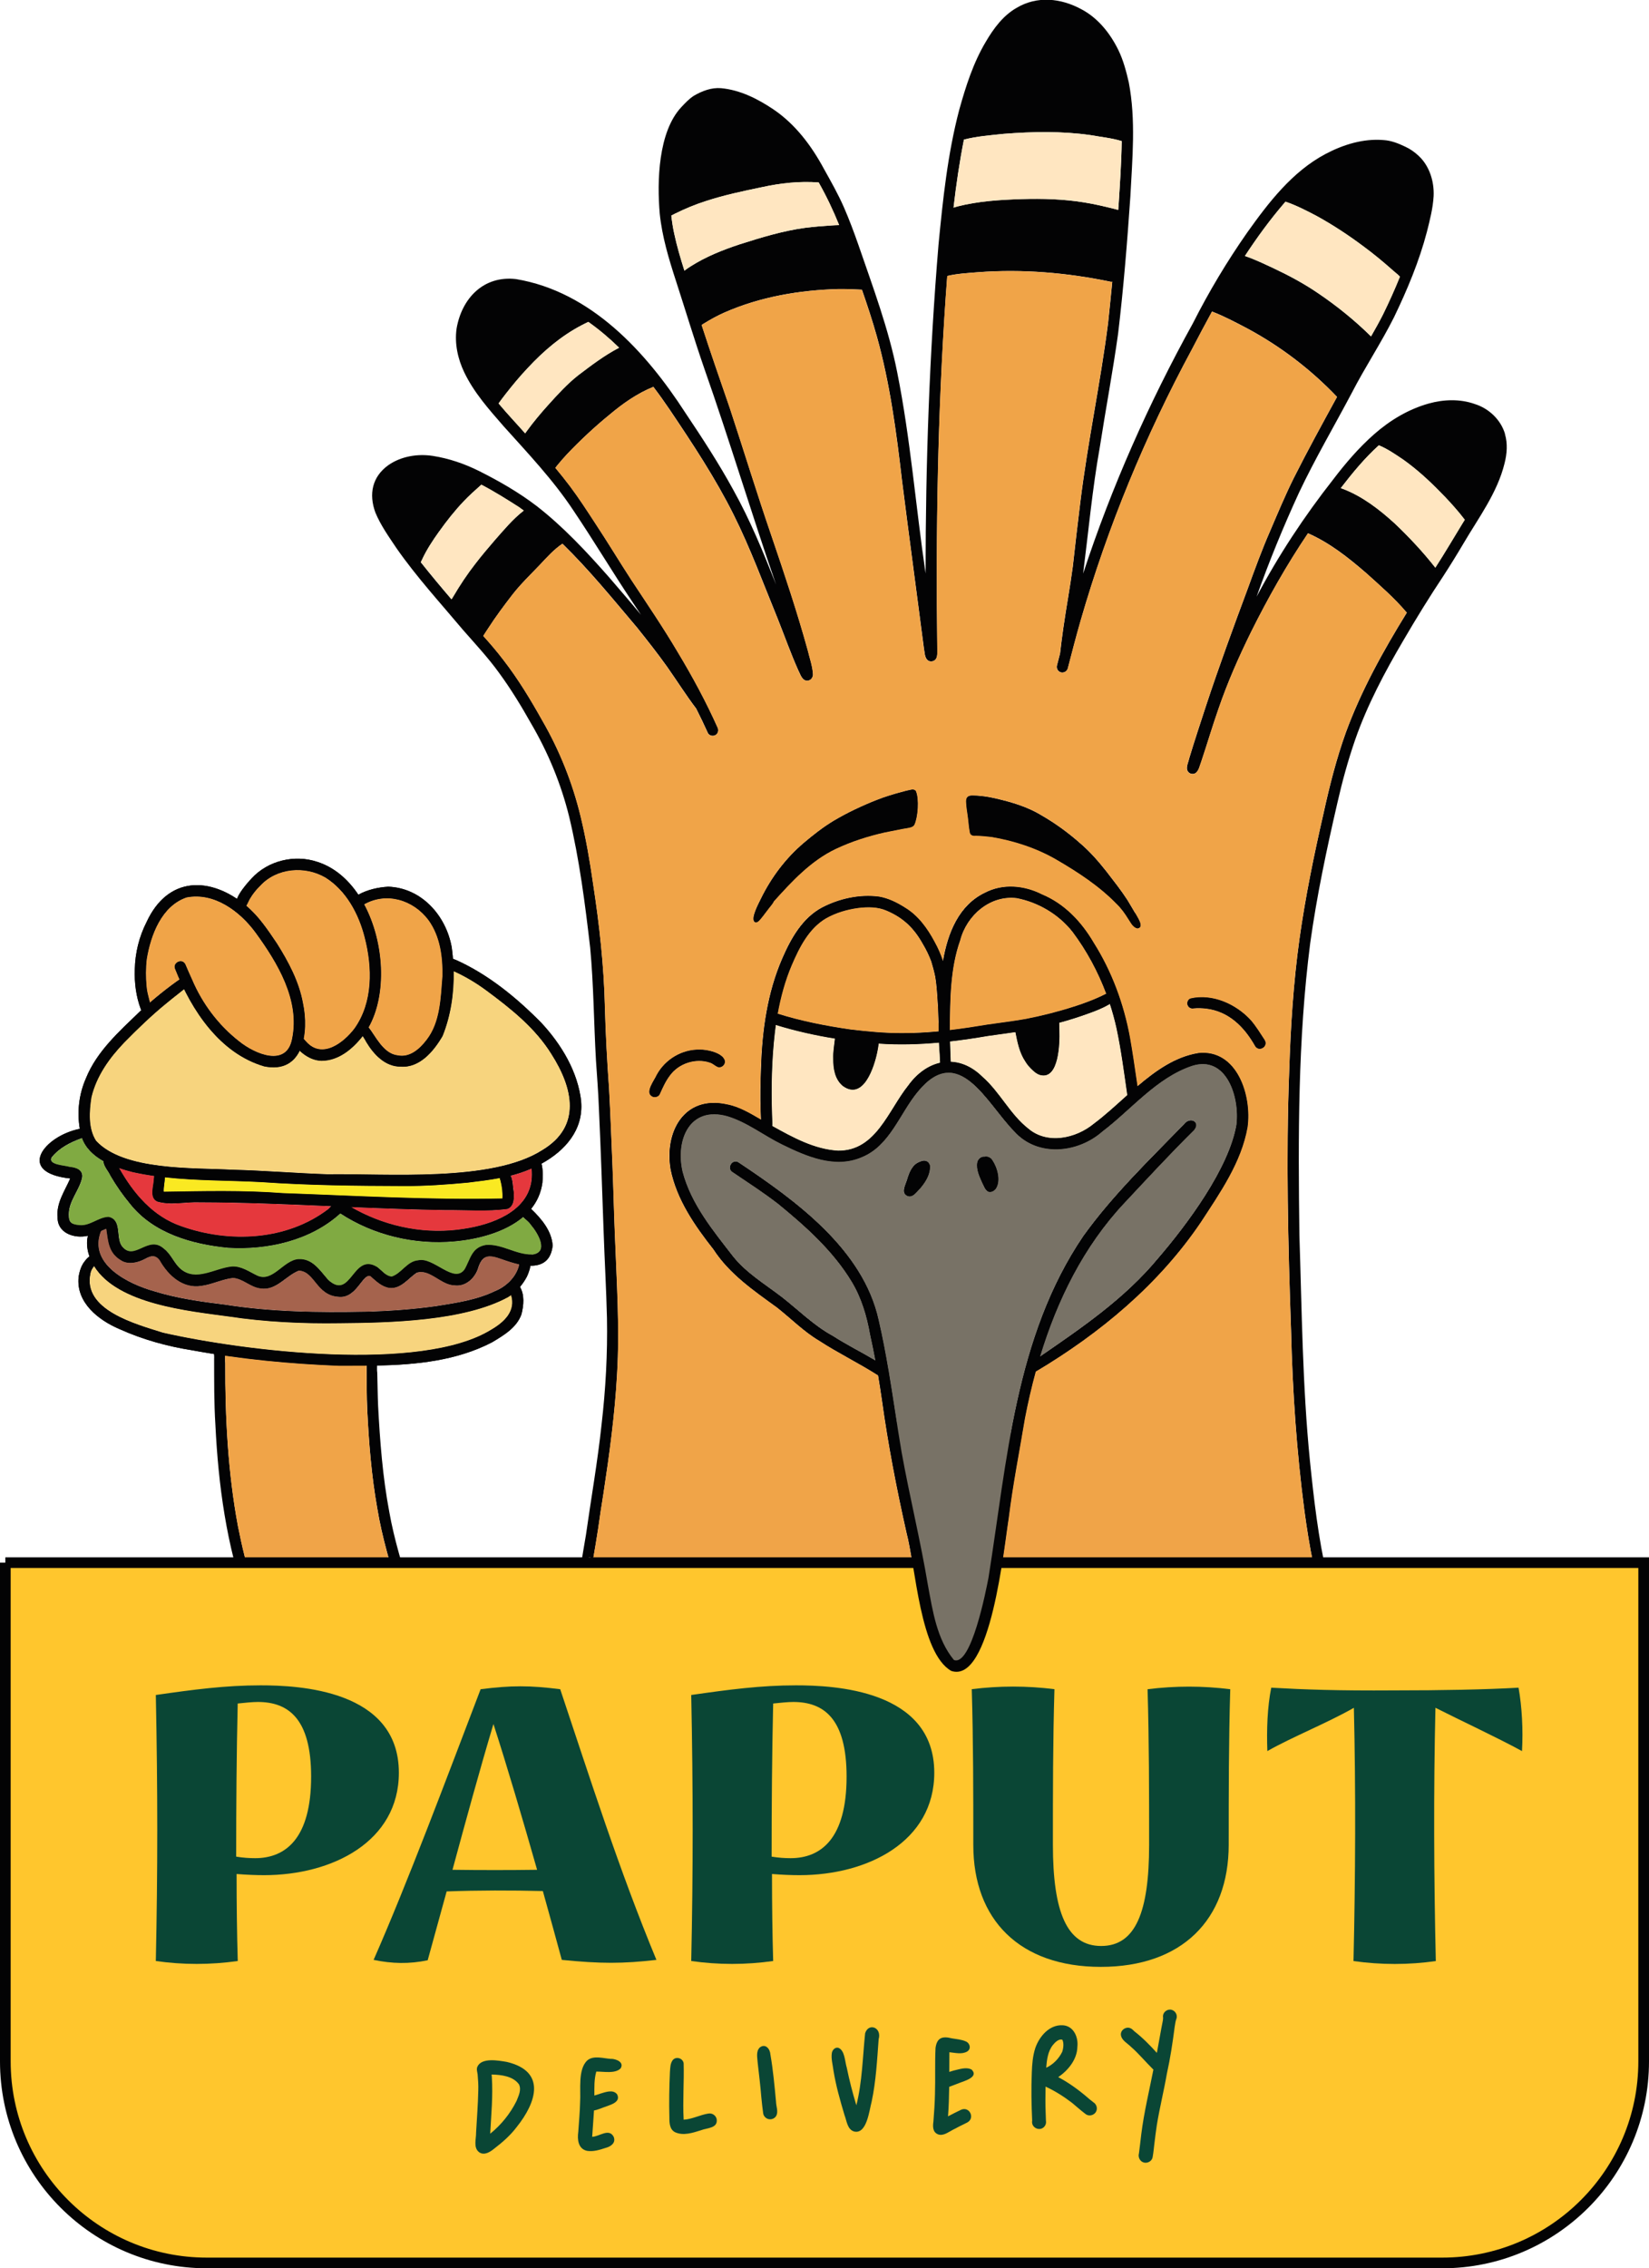
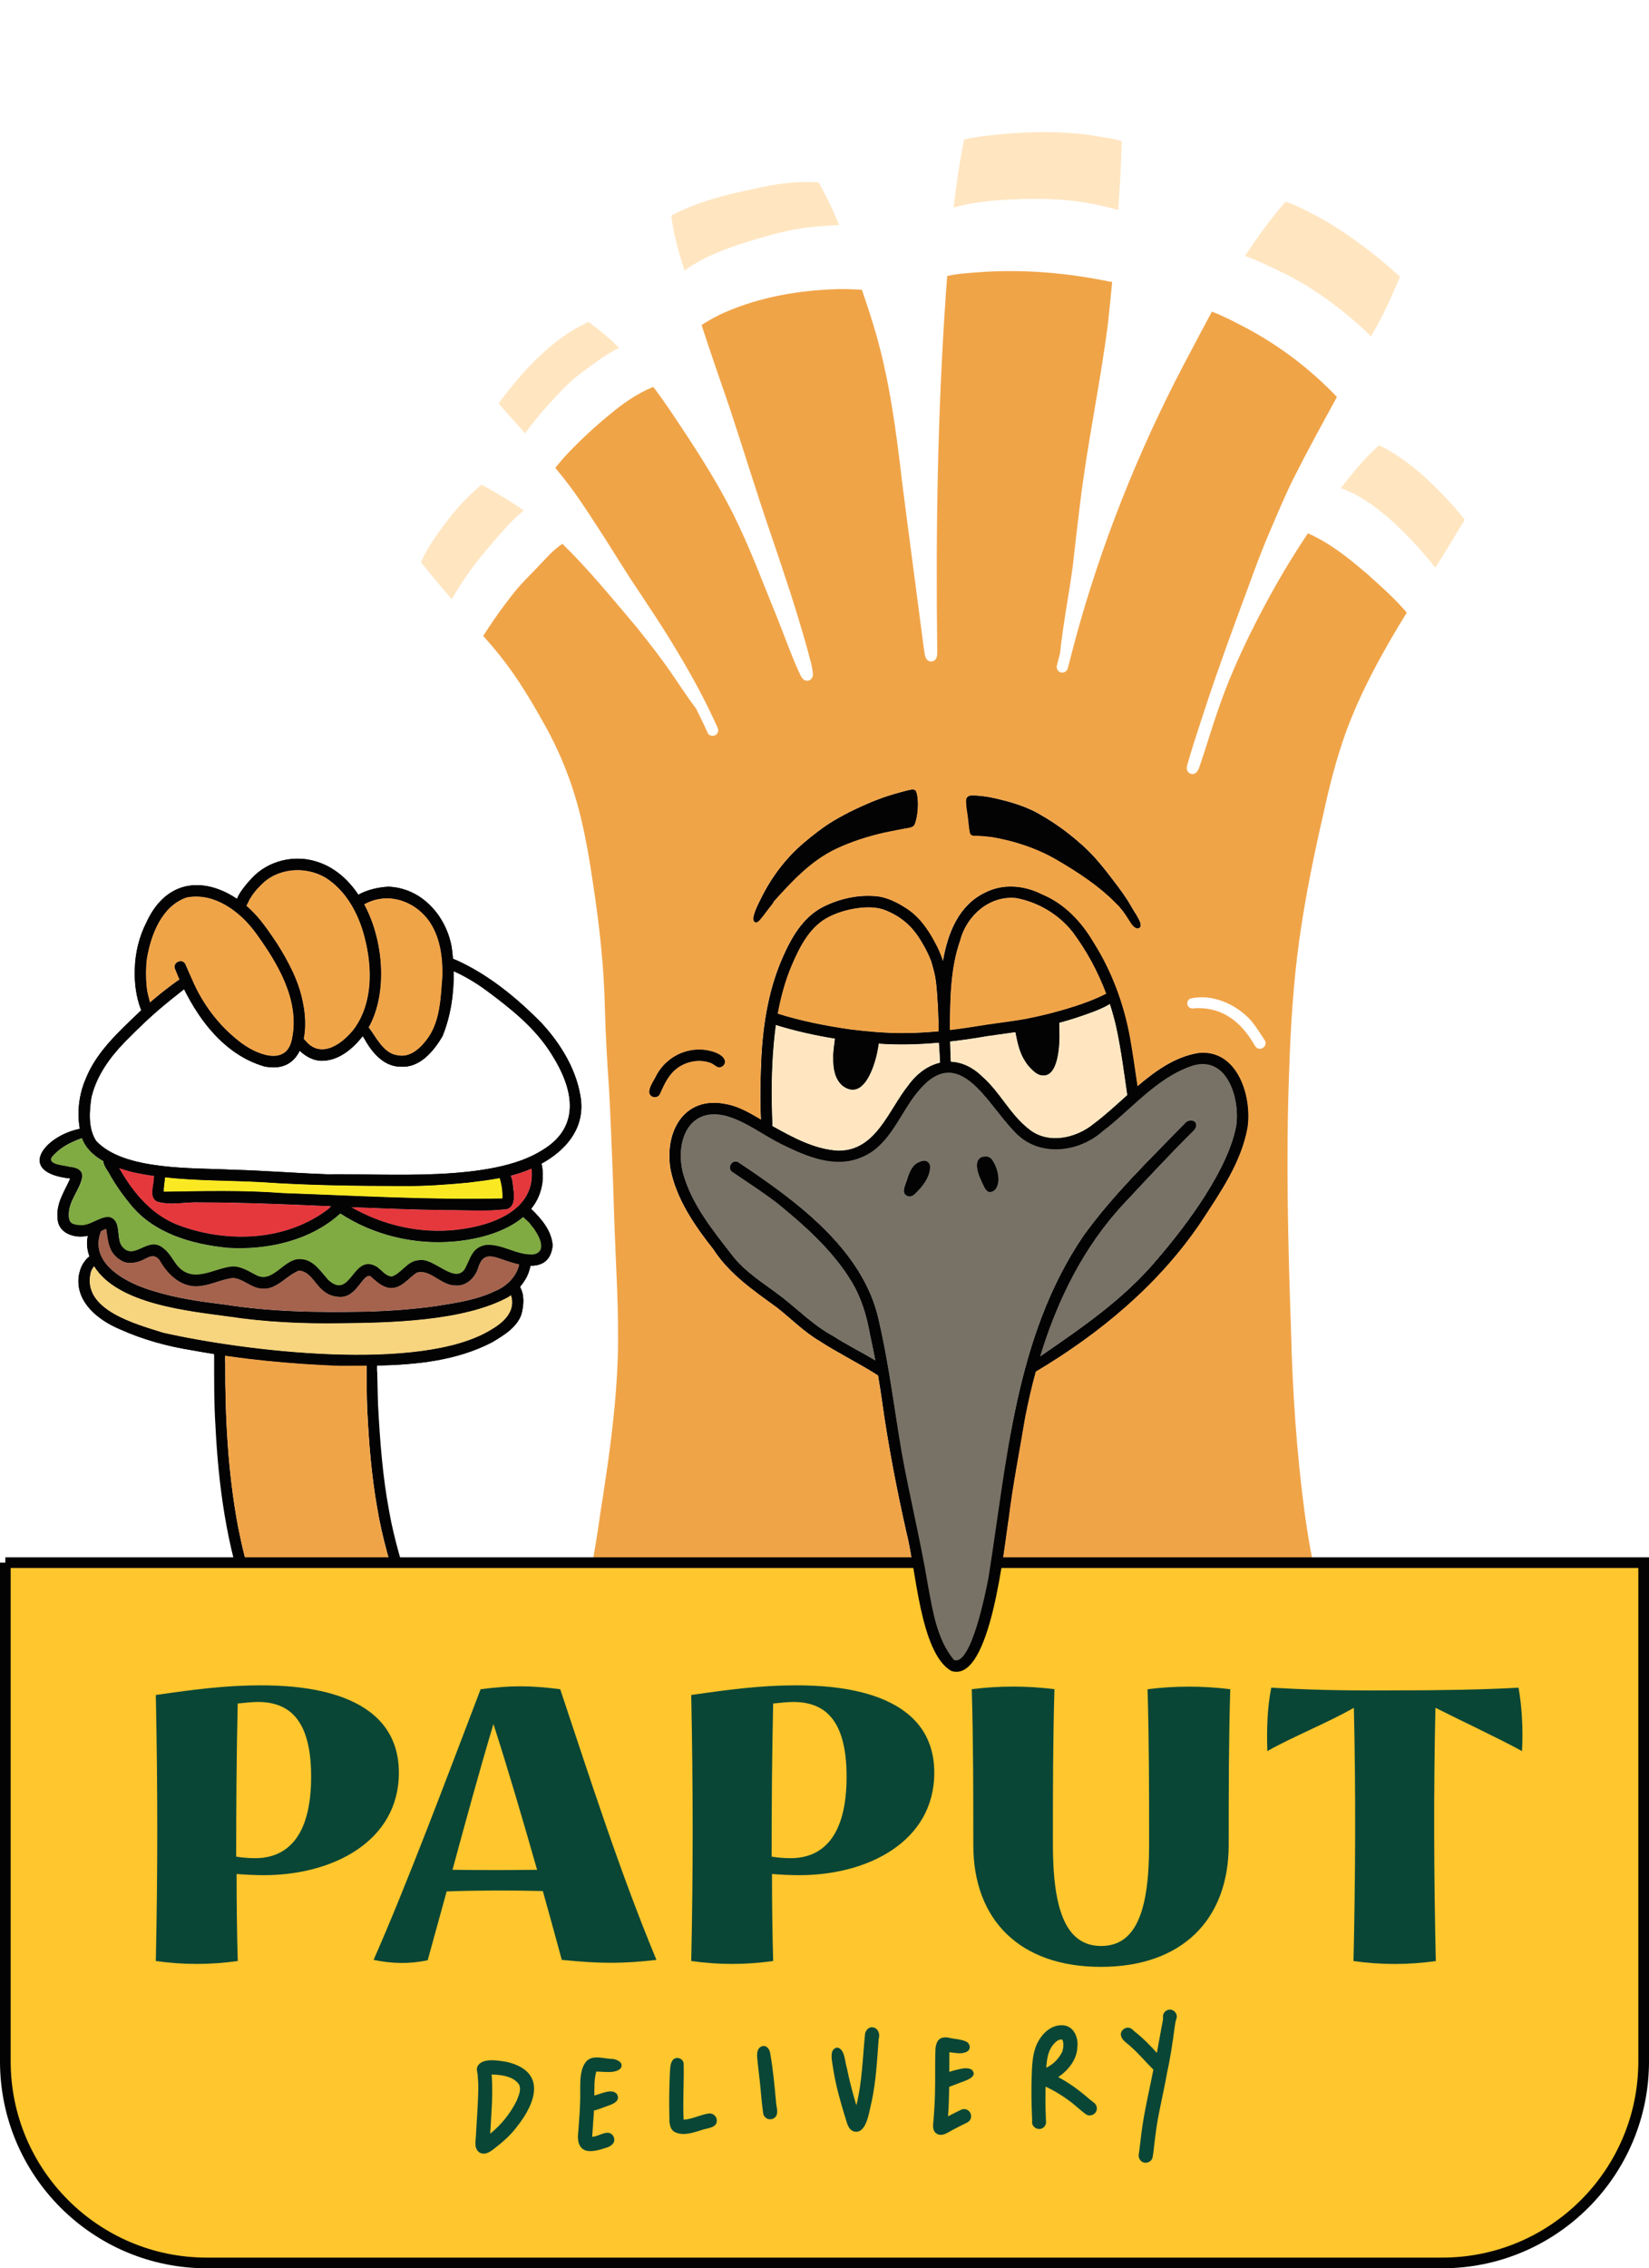
<svg xmlns="http://www.w3.org/2000/svg" id="CRUCES" viewBox="0 0 352.4 484.4">
  <defs>
    <style>
      .cls-1 {
        fill: #fae922;
      }

      .cls-2 {
        fill: #030304;
      }

      .cls-3 {
        fill: #ffc62d;
        stroke: #030304;
        stroke-miterlimit: 10;
        stroke-width: 2.28px;
      }

      .cls-4 {
        fill: #f7d47e;
      }

      .cls-5 {
        fill: #ffe6c1;
      }

      .cls-6 {
        fill: #e5383d;
      }

      .cls-7 {
        fill: #0a4635;
      }

      .cls-8 {
        fill: #a5634d;
      }

      .cls-9 {
        fill: #787266;
      }

      .cls-10 {
        fill: #f0a448;
      }

      .cls-11 {
        fill: #80aa42;
      }
    </style>
  </defs>
  <path class="cls-2" d="M56.45,227.73c-9.5-2.79-15.54-11.98-19-20.75-.68-1.4,1.53-2.44,2.17-1.02.45,1.09.94,2.17,1.43,3.25,2.19,5.15,5.65,9.75,10.07,13.19,3.33,2.69,10.19,5.66,11.32-.63,1.67-8.23-3.12-16.15-7.78-22.56-3.33-4.56-8.84-8.72-14.78-7.57-5.34,1.81-7.68,8.03-8.52,13.16-.23,1.95-.23,3.93-.04,5.88.14,1.88.99,3.68,1.06,5.54-.07.59-.73.98-1.29.78-.63-.21-.78-.94-1-1.5-1.02-2.71-1.38-5.61-1.28-8.49.07-3.49.92-6.98,2.51-10.09,4.53-9.82,13.61-9.87,21.3-3.49,2.68,2.23,4.63,5.19,6.57,8.06,2.46,3.92,4.72,8.13,5.55,12.72,1.34,6.21.13,15.25-8.29,13.52Z" />
  <path class="cls-2" d="M77.82,193.13c4.32,8.04,4.92,19.24.95,26.27-.18.32-.37.63-.57.94-.22.31-.44.61-.68.92-2.16,2.77-5.19,5.29-8.82,5.28-2.49-.07-4.56-1.76-6.01-3.64-.4-.79.28-1.77,1.16-1.69.76.06,1.14.84,1.65,1.31,3.37,3.69,7.93.19,10.26-2.88,3.98-5.6,3.84-13.05,2.18-19.46-1.26-4.99-3.95-10.02-8.41-12.8-4.39-2.53-10.33-2.06-13.87,1.71-.87.85-1.65,1.8-2.26,2.85-.54.9-.92,2.66-2.34,2.01-2.08-1.12,1.71-5.29,2.7-6.35,3.5-3.81,9.18-5.19,14.07-3.54,3.6,1.15,6.54,3.7,8.76,7.02.44.66.85,1.34,1.23,2.06Z" />
  <path class="cls-2" d="M96.95,207.39c.09,4.73-.62,9.53-2.37,13.86-1.86,3.2-4.87,6.85-8.95,6.54-3.33.02-5.76-2.6-7.36-5.26-.16-.35-.47-.8-.76-1.28-.51-.84-.95-1.75-.35-2.38.52-.47,1.03-.16,1.6.53,1.38,1.68,3.11,5.61,6.15,5.96,2.64.59,4.78-1.35,6.27-3.3,2.94-3.79,3-8.97,3.38-13.56.09-4.17-.49-8.56-2.99-12.02-3.26-4.34-8.99-6.06-13.77-3.35-.19.1-.37.22-.56.34-1.29.86-2.62-1.19-1.3-2.02.2-.13.41-.26.62-.37,1.95-1.08,4.21-1.59,6.42-1.72,7.14.26,12.38,6.22,13.56,12.98.11.79.19,1.59.26,2.4.07.88.12,1.77.13,2.65Z" />
  <path class="cls-2" d="M124.19,235.23c.53,6.11-3.5,10.55-8.48,13.28-.69.38-1.39.72-2.1,1.03-.1.05-.21.09-.31.13-1.36.58-2.75,1.03-4.17,1.39-.76.19-1.52.36-2.29.51-2.25.43-4.55.7-6.82.98-4.55.43-9.12.75-13.69.73-10.17-.03-20.34-.13-30.5-.84-6.85-.37-13.76-.26-20.58-1.02-.77-.08-1.53-.18-2.29-.29-1.55-.22-3.09-.49-4.62-.83-.94-.24-1.93-.52-2.92-.87-1.14-.4-2.27-.88-3.32-1.47-2.05-1.16-3.78-2.73-4.57-4.92-.14-.37-.24-.76-.32-1.17-.06-.26-.11-.53-.15-.79-.63-3.64-.18-7.43,1.31-10.81,2.33-5.78,7.15-10.03,11.53-14.27,2.86-2.59,5.84-5.05,9.03-7.22,1.02-.81,2.56.16,1.73,1.35-1.61,1.42-3.37,2.69-5.02,4.07-3.22,2.62-6.21,5.5-9.11,8.46-3.18,3.31-5.9,7.12-6.99,11.65-.47,3.03-.73,6.64.99,9.32,5.94,6.41,20.74,5.72,29.07,6.17,6.8.17,13.58.74,20.38.97,12.84-.19,35.09,1.72,45.85-5.11,8.56-5.09,6.64-13.32,2.03-20.54-3.46-5.6-8.74-9.77-13.97-13.64-2.15-1.58-4.48-2.98-6.92-4.07-.56-.25-1.14-.48-1.71-.7-.96-.38-.88-1.9.09-2.21.58-.18,1.03.04,1.49.26.2.09.4.18.62.25,6.93,3.12,12.92,8.04,18.21,13.4,4.31,4.63,7.83,10.47,8.54,16.85Z" />
  <path class="cls-2" d="M109.77,254.41c.11,1.32.15,3.16-1.31,3.75-4.36.61-8.88.2-13.29.25-6.71-.1-13.42-.36-20.12-.64-1.43-.06-2.86-.12-4.29-.19-9.37-.41-18.74-.81-28.11-.83-3-.12-6.17.71-9.08-.17-1.75-.86-.69-3.39-.68-4.92.01-.16.03-.35.06-.55.16-1.04.59-2.35,1.81-1.56.39.54.49,1.18.48,1.85-.02,1.03-.31,2.14-.25,3.1,8.49-.13,17.01-.35,25.49.3,15.62.55,31.26,1.49,46.89,1.14.08-1.27-.09-2.57-.41-3.8-.09-.19-.13-.39-.14-.59,0-.5.26-.99.77-1.16.77-.18,1.23.13,1.52.66.5.91.48,2.49.64,3.35Z" />
  <path class="cls-2" d="M115.72,248.51c.37,1.35.27,3.19.19,4.08-.3,2.19-1.16,4.03-2.41,5.57-.51.63-1.08,1.2-1.71,1.73-3.89,3.3-9.78,4.77-14.64,5.2-8.48.78-17.28-1.29-24.42-5.97-6.39,5.8-15.55,7.85-24,7.34-7.68-.75-15.89-3.07-20.88-9.33-1.58-1.89-2.98-3.91-4.22-6.03-.46-1.04-1.46-1.99-1.52-3.14,0-.03,0-.06,0-.08.15-1,1.59-1.36,2.16-.49.28.43.52.88.78,1.33.13.24.26.47.39.71,3.06,5.42,7.2,10.35,13.24,12.43,10.29,3.68,22.63,3.13,31.52-3.67.21-.23.4-.43.58-.6,1.95-1.9,2.46-1,4.29.19.3.2.64.4,1.03.6,7.02,3.77,15.23,5.32,23.11,4.04,5.83-.88,13.45-3.56,14.38-10.23.12-.89.11-1.77.03-2.65-.04-.57-.11-1.13-.18-1.7,0-.53.41-.99.95-.97.7.15,1.1.8,1.33,1.63Z" />
  <path class="cls-2" d="M113.72,267.94c3.75-.47,1.2-4.7-.26-6.38-.46-.7-1.13-1.14-1.67-1.67-.35-.34-.64-.71-.78-1.2-.14-1.01,1.21-1.72,1.96-1.03.17.16.35.33.52.49,2.21,2.11,4.44,4.74,4.61,7.87-.36,3.32-2.36,4.3-4.75,4.28-.78,0-1.6-.12-2.42-.3-1.28-.28-2.56-.71-3.68-1.11-2.95-1.07-4.28-.95-5.2,2.24-.79,2-2.67,3.66-4.94,3.34-2.86-.03-5.3-3.64-8.1-2.68-1.79,1.21-3.31,3.46-5.72,3.24-1.68-.22-2.89-1.44-4.1-2.5-1.75-.73-2.95,4.9-6.92,4.38-4.67-.34-4.97-5.42-8.4-5.58-2.76,1.05-4.86,4.31-8.1,3.81-2.18-.19-3.77-2.08-5.94-2.25-2.34.25-4.45,1.38-6.78,1.69-3.98.65-7.08-2.21-8.91-5.44-.98-1.32-2-.96-3.25-.27-1.5.78-3.51,1.24-5.02.27-2.68-1.59-2.74-4-3.15-6.76-.4.17-.79.35-1.19.52-.9.39-1.81.77-2.77,1-.02,0-.04.01-.06.02-2.85.62-6.48-.59-6.39-4-.3-3.02,1.55-5.61,2.7-8.25-11.71-1.27-5.58-9.06,2.01-10.6.12-.02.23-.05.35-.07,1.6-.48,2.39,1.28.74,1.82-.2.07-.41.14-.61.21-2.44.87-4.82,2.06-6.47,4.11-.9,1.67,2.87,1.72,3.84,2.06,1.45.13,2.99.66,2.63,2.42-.63,2.67-2.83,4.88-2.82,7.73-.03,1.79.61,2.13,2.28,2.29,2.25.24,4.05-1.69,6.22-1.76,2.88.55,1.55,4.33,2.79,6.16,2.66,3.59,5.64-2.38,8.99.59,1.54,1.12,2.16,3.06,3.57,4.32,3.33,2.9,7.37-.13,11.02-.47,2.03-.13,3.71,1.14,5.46,1.96,3.31,1.47,5.58-3.34,8.8-3.54,3.05-.14,4.57,2.48,6.35,4.46,4.94,4.48,5.21-6,10.45-2.77.99.73,1.81,1.94,3.12,2.03,2.12-.7,3.26-3.26,5.62-3.46,3.29-.8,7.61,5.11,9.93,1.95,1.29-2.22,1.48-4.7,4.55-5.23,3.41-.28,6.44,2.11,9.85,2.03Z" />
  <path class="cls-2" d="M112.07,268.1c1.27.08,1.46,1.1,1.29,2.21-.14.86-.5,1.76-.76,2.32-.41.78-.91,1.52-1.48,2.2-.56.65-1.18,1.24-1.88,1.74-.22.16-.45.31-.69.45-9.44,5.12-25.25,5.46-35.98,5.55-7.92.12-15.88-.25-23.68-1.43-8.39-1.16-23.74-2.57-28.77-10.75-.4-.64-.73-1.32-.99-2.05-.13-.35-.24-.72-.33-1.09-.29-1.35-.24-2.46-.01-3.33.77-2.93,3.64-3.17,2.84-1.16-.02.06-.05.11-.07.17-2.79,7.01,5.78,11.28,11.35,12.84,4.94,1.53,10.08,2.25,15.2,2.87,9.92,1.56,19.95,1.7,29.96,1.5,5.07-.13,10.11-.49,15.13-1.19,4.26-.68,8.72-1.32,12.62-3.22,2.32-.94,4.34-2.84,5.06-5.28.03-.13.04-.28.06-.42.08-.84.05-1.82,1.13-1.91Z" />
  <path class="cls-2" d="M111.11,274.82c1.03,1.67.8,3.97.34,5.81-.99,2.88-3.84,4.56-6.33,6.04-7.54,3.91-16.09,4.76-24.53,4.95-.75.02-1.5.03-2.25.03-1.95.02-3.9.01-5.82.02-10.55-.41-21.1-1.41-31.48-3.32-5.33-.84-10.55-2.29-15.48-4.51-4.54-1.92-9.34-5.69-8.76-11.15.2-1.26.59-2.55,1.45-3.52.18-.27.5-.59.87-.84.81-.56,1.84-.8,2.01.41-.19.61-.63,1.11-1.03,1.64-.35.46-.67.94-.77,1.54-1.75,7.89,9.8,10.88,15.49,12.69,17.16,3.9,55.23,8.63,70.2-.67,2.82-1.65,5.25-4.01,4.2-7.38-.06-.2-.14-.4-.22-.61-1.19-.99.44-2.82,1.57-1.81.21.21.38.44.53.68Z" />
  <path class="cls-2" d="M87.82,340.34c.26.8-.28,1.4-.91,1.54.17-.39.11-.84-.35-1.16-.39-.24-.75-.05-1.14-.02-1.87-6.13-3.76-12.28-4.8-18.62-1.24-6.97-1.8-14.01-2.14-21.07-.13-2.84-.11-5.68-.13-8.51,0-.24,0-.54-.01-.86-.02-1.1.08-2.39,1.42-2.07,0,0,0,0,0,0,.74.34.82,1.19.82,2.04,0,.53-.04,1.07.04,1.49.07,2.36.08,4.73.18,7.09.4,7.61.98,15.25,2.4,22.73,1.05,5.93,2.87,11.67,4.61,17.42Z" />
  <path class="cls-2" d="M54.79,340.81s-.08,0-.12,0c-1.17.09-1.41,1.55-.64,2.14-.47.08-.97-.1-1.23-.63-4.4-12.19-6.14-25.17-6.77-38.05-.3-4.71-.26-9.43-.27-14.14.03-.32-.01-.65-.04-.99-.06-.6-.1-1.2.27-1.7.34-.41.95-.49,1.4-.25.66.37.74,1.36.74,2.31,0,.59-.03,1.17.02,1.58-.04,11.63.57,23.34,2.7,34.78.85,4.33,1.9,8.62,3.23,12.83.21.72.48,1.41.72,2.12Z" />
  <path class="cls-2" d="M154.89,226.5c.17.8-.6,1.56-1.4,1.39-.65-.21-1.1-.78-1.78-.97-3.02-1.04-6.69.16-8.55,2.74-.92,1.2-1.54,2.59-2.15,3.96-.26.6-1.04.83-1.61.55-1.68-.83.47-3.49.96-4.64,1.81-3.31,5.4-5.45,9.19-5.37,1.54-.04,4.88.67,5.34,2.34Z" />
-   <path class="cls-2" d="M270.26,222.11c.84,1.31-1.12,2.63-2,1.32-2.31-4.11-5.62-7.46-10.5-8.05-.89-.1-1.78-.14-2.67-.05-.44.11-.93-.09-1.17-.47-.39-.55-.13-1.4.5-1.63,4.67-1.1,9.8,1.23,12.93,4.7,1.1,1.3,1.99,2.76,2.92,4.18Z" />
  <path class="cls-2" d="M195.73,168.98c.71,1.64.43,5.53-.33,7.15-.2.36-.57.5-.95.59-.54.14-1.1.19-1.64.3-1.25.24-2.49.48-3.73.74-3.6.81-7.13,1.94-10.46,3.51-5.31,2.52-9.36,6.9-13.23,11.19-.24.54-.7,1.01-1.06,1.49-.48.59-.9,1.22-1.38,1.81-.37.39-1.02,1.5-1.64,1.15-.99-.69.87-4.04,1.29-4.93,2.24-4.58,5.29-8.64,9.16-11.94,2.06-1.74,4.16-3.39,6.46-4.77,2.92-1.73,6.02-3.18,9.18-4.43,1.71-.68,3.48-1.2,5.26-1.69.66-.18,1.31-.35,1.98-.48.4-.11.88-.07,1.11.32Z" />
  <path class="cls-2" d="M242.57,194.95c.39.77,2.1,3.1.53,3.31-1.01-.16-1.46-1.28-1.99-2.03-.72-1.18-1.57-2.35-2.57-3.29-3.68-3.76-8.11-6.65-12.63-9.29-4.3-2.52-9.15-4.1-14.04-4.92-1.12-.13-2.24-.24-3.37-.26-.52.08-1.12-.08-1.23-.67-.25-1.24-.29-2.52-.49-3.78-.13-.82-.25-1.65-.3-2.48-.1-1.05.14-1.66,1.32-1.64,2.53.01,4.99.6,7.41,1.25,2.57.7,5.08,1.62,7.34,2.99,2.91,1.68,5.67,3.67,8.19,5.9,2.14,1.81,4,3.94,5.73,6.14,1.53,1.99,3.1,3.96,4.46,6.07.56.9,1.08,1.85,1.62,2.73Z" />
  <path class="cls-2" d="M200.6,220.25c0-.56-.01-1.13,0-1.69-.04-1.16-.08-2.32-.13-3.48-.15-2.17-.23-4.35-.59-6.51-.23-1.11-.52-2.2-.85-3.28-.49-1.28-1.08-2.52-1.81-3.73-1.89-3.38-4.15-5.57-7.74-7.1-1.91-.83-4.04-.82-6.07-.57-2.42.33-4.72,1.01-6.85,2.19-3.72,2.18-5.73,6.22-7.37,10.04-1.4,3.28-2.36,6.83-3,10.37,5.07,1.59,10.29,2.61,15.54,3.37,3.62.43,7.27.79,10.92.78,2.66.02,5.32-.13,7.97-.38ZM200.91,226.96c0-.12,0-.23-.02-.32-.02-.5-.04-.99-.06-1.49-.07-.83-.13-1.67-.16-2.5-4.29.39-8.59.52-12.9.21-.07.6-.16,1.19-.29,1.78-.66,3.24-2.97,10.46-7.37,7.26-1.71-1.43-2.05-3.7-2.04-5.81-.06-1.45.22-2.87.37-4.3-4.28-.68-8.51-1.64-12.65-2.91-.08.59-.16,1.19-.22,1.78-.65,5.72-.77,11.5-.59,17.25.03.63.06,1.25.07,1.88.02.22.02.46-.03.67,4.39,2.44,9,4.99,14.07,5.28,8.12.1,10.74-8.6,15.01-13.92,1.88-2.61,4.27-4.29,6.81-4.86ZM229.62,214.95c2.33-.76,4.63-1.62,6.8-2.74-1.77-4.72-4.18-9.2-7.2-13.22-2.93-3.72-7.29-6.31-11.93-7.21-5.7-.7-10.73,3.67-12.11,9.02-2.15,6.08-2.14,12.64-2.22,19.01,0,.06,0,.12,0,.18,2.73-.32,5.45-.74,8.16-1.19,2.72-.4,5.45-.71,8.15-1.2,3.5-.69,6.96-1.56,10.35-2.66ZM240.91,233.87c-.02-.1-.03-.19-.03-.29-.67-4.66-1.28-9.35-2.26-13.96-.39-1.77-.87-3.52-1.43-5.24-.1.06-.2.12-.3.18-1.35.78-2.82,1.35-4.29,1.87-2.05.75-4.14,1.41-6.25,1.98.03.57.03,1.14.04,1.71.09,2.51-.07,10.48-4.06,9.45-.58-.14-1.07-.51-1.51-.9-.66-.59-1.26-1.25-1.71-2.01-1.23-1.84-1.67-4.04-2.09-6.18,0-.03,0-.05,0-.08-1.97.29-3.95.54-5.92.83-2.68.46-5.38.86-8.09,1.17.04,1.2.1,2.41.13,3.62.01.21.03.47.03.73,2.31.09,4.65,1.11,6.77,3.2,3.74,3.27,5.87,7.98,9.79,11.06,4.07,3.48,10.21,2.14,14.05-1.04,2.39-1.78,4.73-3.95,7.13-6.1ZM264.25,240.1c.7-5.77-2.1-14.86-9.52-12.49-7.61,2.56-12.92,9.29-19.17,14.03-5.24,4.62-13.83,5.49-18.77-.01-5.87-5.91-11.86-19.24-20.65-8.51-3.88,4.66-5.96,11.54-11.95,13.98-5.75,2.51-11.84-.15-17.08-2.72-3.92-1.92-7.44-4.74-11.64-6.01-8.07-2.28-11.19,5.01-9.61,11.87,1.83,6.94,6.51,12.57,10.81,18.12,2.83,3.52,6.77,5.87,10.31,8.58,3.63,2.81,6.87,6.13,10.95,8.34,2.96,1.91,6.14,3.48,9.16,5.28-.35-1.89-.74-3.77-1.15-5.64-.69-3.91-1.83-7.74-3.88-11.16-3.99-6.63-9.84-11.84-15.77-16.69-3.15-2.43-6.48-4.58-9.77-6.8-1.26-.83.04-2.9,1.34-1.99,12.19,8.14,26.58,18.52,29.91,33.65.82,3.53,1.49,7.09,2.1,10.66.04.11.06.22.06.33.97,5.75,1.78,11.53,2.76,17.27,1.71,9.47,4.03,18.82,5.61,28.32,1.03,5.51,1.89,11.54,5.56,15.99,3.69,1.42,6.85-14.79,7.39-17.58,3.97-24.89,5.7-51.5,20.29-72.96,6.25-8.69,14.02-16.17,21.47-23.82,1.26-1.73,3.58-.58,2.18,1.17-5.14,5.08-10.04,10.39-14.98,15.66-8.65,9.23-14.29,20.69-17.95,32.74,9-6.18,18.11-12.39,25.15-20.87,6.26-7.26,15.28-19.32,16.85-28.73ZM256.01,224.9c8.36-.95,11.55,9.07,10.59,15.84-1.33,7.5-5.87,13.96-9.96,20.23-9.01,13.34-21.58,23.77-35.3,31.93-.9,3.3-1.67,6.64-2.31,9.97-1.18,7.1-2.59,14.17-3.47,21.33-.41,2.49-1.17,9.42-2.59,16.28-.58.22-.94.6-.88,1.28.09.35.24.58.45.74-1.88,8.3-4.78,15.81-9.24,14.32-3.53-2.03-5.44-8.07-6.75-14.41.39.01.79.07,1.18.07,1.7-.21,1.15-2.57-.45-2.22-.38,0-.76.01-1.15.01-.93-4.99-1.56-9.9-2.37-12.96-2.12-9.41-3.95-18.88-5.27-28.43-.25-1.73-.52-3.45-.81-5.17-4.1-2.63-8.49-4.74-12.58-7.4-3.32-1.97-6.03-4.75-9.05-7.12-4.99-3.62-10.15-7.14-13.56-12.4-4-5.08-7.83-10.6-9.15-17.03-1.39-8.07,2.91-15.92,12.01-13.92,2.67.51,4.98,1.92,7.3,3.27-.02-.59-.05-1.17-.07-1.76-.12-3.07-.05-6.15.07-9.22.24-7.99,1.34-16.09,4.56-23.47,1.84-4.24,4.28-8.61,8.5-10.86,3.7-1.91,8.01-2.86,12.16-2.32,1.99.34,3.84,1.26,5.54,2.34,2.81,1.69,4.78,4.42,6.3,7.27.74,1.33,1.36,2.73,1.83,4.17,1.05-6.12,3.43-11.96,8.99-14.62,3.83-1.98,8.35-1.56,12.12.35,4.83,1.99,8.47,5.86,11.07,10.3,3.89,6.16,6.44,13.08,7.76,20.24.54,3.04.98,6.1,1.43,9.16.06.44.13.87.19,1.29,3.92-3.34,8.08-6.28,12.94-7.08Z" />
  <path class="cls-2" d="M198.75,249.11c.02,1.58-.78,3.02-1.75,4.23-.16.21-.3.39-.43.51-.06.05-.11.11-.17.17h0c-.17.2-.34.39-.52.58,0,0,0,0,0,0-.53.57-1.13,1.08-1.91.82-1.45-.61-.53-2.21-.14-3.39,0,0,0,0,0,0,.02-.07.04-.15.07-.22.02-.08.04-.16.06-.24.4-1.18.91-2.47,2.01-3.17.61-.31,1.31-.68,1.99-.43.33.13.54.36.66.65.09.15.14.31.14.49Z" />
  <path class="cls-2" d="M212.1,247.82c1.04,1.54,1.83,4.37.72,6.02-.37.52-1.1.9-1.71.6-.62-.4-.84-1.18-1.18-1.81-.6-1.36-1.34-2.84-1.08-4.37.13-.71.79-1.32,1.53-1.23.69-.17,1.38.19,1.72.79Z" />
-   <path class="cls-2" d="M111.93,109.04c-.29-.22-.59-.43-.89-.64-2.65-1.7-5.36-3.41-8.19-4.88-1.28,1.15-2.59,2.3-3.76,3.54-1.92,2.01-3.65,4.21-5.26,6.47,0,0,0,0,0-.01-1.37,1.92-2.68,3.89-3.66,6.03-.08.17-.16.35-.25.52,2.13,2.69,4.33,5.32,6.56,7.92.12-.19.23-.38.35-.56,1.43-2.44,2.99-4.79,4.73-7.02,1.33-1.73,2.74-3.39,4.16-5.04,1.95-2.21,3.86-4.52,6.19-6.32ZM132.31,74.26c-2.06-2.01-4.25-3.87-6.59-5.52-.45.22-.9.43-1.34.67-4.42,2.29-8.26,5.57-11.63,9.21,0,0,.01-.01.02-.02-1.68,1.77-3.22,3.63-4.72,5.55-.52.65-1.01,1.33-1.5,2,1.91,2.29,3.95,4.43,5.68,6.39.1-.15.21-.3.31-.44,1.44-1.98,3.02-3.86,4.66-5.68,1.99-2.2,4.01-4.43,6.35-6.27,2.8-2.12,5.63-4.28,8.76-5.9ZM177.59,48.15c.57-.03,1.15-.09,1.73-.08-1.26-3.12-2.71-6.17-4.37-9.1-4.07-.31-8.15.13-12.13,1.01-4.01.83-8.06,1.68-11.96,2.96-2.27.72-4.48,1.65-6.62,2.7-.26.13-.52.26-.78.4.16,1.41.37,2.71.62,3.84.57,2.68,1.35,5.31,2.18,7.92.44-.34.92-.66,1.35-.93,3.24-2.06,6.83-3.49,10.46-4.69,4.57-1.46,9.2-2.87,13.97-3.52,1.84-.23,3.69-.39,5.54-.5ZM239.03,44.09c.29-4.65.63-9.3.68-13.96-2.17-.66-4.46-.88-6.69-1.28-6.12-.87-12.35-.75-18.5-.27-2.85.3-5.75.51-8.53,1.23-.95,4.81-1.66,9.66-2.22,14.52.28-.09.56-.17.83-.25,4.46-1.14,9.11-1.43,13.7-1.57,4.47-.14,8.98,0,13.38.71,2.46.39,4.88.98,7.28,1.6.02-.25.03-.49.05-.74ZM299.17,59.08c-.59-.62-1.33-1.14-1.91-1.69-1.85-1.63-3.74-3.18-5.72-4.65-3.23-2.42-6.61-4.66-10.15-6.61-2.16-1.13-4.37-2.28-6.68-3.06l-.23.27c-3.08,3.58-5.86,7.39-8.44,11.33.36.12.72.25,1.07.38,1.68.66,3.33,1.41,4.96,2.19,3.31,1.56,6.56,3.29,9.59,5.36,4.04,2.73,7.85,5.81,11.33,9.24.88-1.53,1.74-3.07,2.54-4.64,1.31-2.66,2.53-5.37,3.64-8.12ZM312.55,111.77c.16-.26.32-.52.48-.78-.02-.02-.04-.04-.05-.06-.36-.45-.71-.9-1.07-1.35-1.31-1.57-2.68-3.08-4.13-4.52-2.43-2.5-5.03-4.86-7.86-6.88-1.67-1.13-3.38-2.31-5.25-3.09-3.02,2.73-5.66,5.93-8.14,9.15.18.06.36.12.54.19,4.11,1.58,7.7,4.35,10.93,7.29,3.13,2.97,6.08,6.11,8.74,9.5,2.01-3.11,3.88-6.31,5.81-9.46ZM321.62,92.71c.6,2.04.43,4.2-.09,6.24-1.54,6.28-5.5,11.54-8.73,17.03-1.4,2.37-2.85,4.72-4.35,7.03-2.99,4.49-5.81,9.07-8.53,13.73-3.99,6.78-7.72,13.8-10.3,21.19-1.54,4.44-2.78,8.97-3.82,13.55-2.29,9.9-4.4,19.85-5.8,29.92-2.66,20.7-2.58,41.54-2.31,62.35.52,16.09.65,32.2,2.25,48.23.84,8.23,1.79,16.47,3.65,24.54.1.38.27.76.15,1.15-.14.48-.61.8-1.1.73-.22-.03-.41-.13-.57-.26.34-.13.61-.39.66-.84.07-.88-.64-1.18-1.6-1.23-.18-.67-.32-1.35-.46-2.04-.79-3.75-1.38-7.54-1.9-11.34-1.68-12.76-2.55-25.62-2.86-38.48-.64-18.48-1.11-36.97-.4-55.45.3-9.43.89-18.86,2.19-28.21,1.27-9.04,3.11-17.98,5.15-26.87,1.28-5.84,2.75-11.64,4.77-17.27,3.3-8.98,7.98-17.41,13.02-25.57-2.64-3.14-5.76-5.83-8.79-8.56-3.76-3.25-7.74-6.39-12.32-8.4-4.54,6.73-8.55,13.82-12.17,21.09-2.63,5.34-5.04,10.8-6.97,16.44-1.31,3.73-2.42,7.53-3.68,11.27-.32.8-.45,1.75-1.12,2.35-.46.37-1.17.31-1.58-.1-.78-.81-.07-1.99.11-2.91,1.14-3.8,2.4-7.57,3.63-11.35,2.77-8.38,5.81-16.66,8.89-24.93,1.52-4.17,3.04-8.34,4.82-12.41,1.61-3.76,3.19-7.54,5.01-11.21,2.95-5.86,6.11-11.61,9.26-17.36-5.56-5.84-12.05-10.79-19.15-14.61-2.48-1.3-4.95-2.62-7.56-3.62-1.48,2.7-2.92,5.42-4.34,8.15-9.92,18.39-17.94,37.79-23.74,57.86-.97,3.38-1.85,6.79-2.74,10.2-.16.63-.85,1.01-1.48.84-.64-.18-1-.84-.84-1.48.22-.85.44-1.7.66-2.55.21-1.84.45-3.67.71-5.5.62-4.38,1.45-8.72,2.02-13.1.51-4.56,1.03-9.12,1.6-13.68,1.57-12.83,4.31-25.49,5.94-38.31.31-2.92.61-5.86.89-8.82-.1.04-.21.06-.32.03-9.31-1.94-18.86-2.75-28.34-2.04-2.2.18-4.44.29-6.6.8-.11,1.46-.21,2.92-.32,4.37-1.73,25.07-2.14,50.2-1.81,75.32-.02.68.09,1.41-.25,2.03-.38.66-1.38.81-1.91.25-.58-.65-.53-1.6-.7-2.41-1.55-11.95-3.17-23.89-4.68-35.84-1.2-10.35-2.57-20.74-5.38-30.8-.94-3.37-2.05-6.69-3.19-9.99-1.63-.09-3.35-.15-4.94-.14-8.33.22-16.74,1.64-24.4,5-1.53.67-3.03,1.51-4.45,2.38-.15.1-.31.19-.46.29,1.93,5.96,3.99,11.85,6.03,17.78,3.01,9.13,5.82,18.33,8.95,27.42,2.73,8.01,5.43,16.05,7.68,24.21.41,1.73,1.05,3.44,1.14,5.22,0,.38-.14.71-.4.99-.41.43-1.16.47-1.62.08-.57-.51-.79-1.3-1.14-1.96-1.61-3.6-2.92-7.32-4.38-10.98-3.06-7.46-5.83-15.05-9.44-22.26-3.91-7.82-8.74-15.11-13.61-22.35-1.13-1.67-2.3-3.31-3.53-4.93-3.45,1.39-6.54,3.57-9.37,5.95h0s0,0,0,0c-3.18,2.59-6.2,5.42-9.04,8.39-.71.76-1.39,1.54-2.05,2.34-.16.2-.32.4-.48.61,1.06,1.27,2.09,2.56,3.09,3.88,1.91,2.54,3.64,5.21,5.38,7.88,2.66,4.02,5.15,8.16,7.78,12.2,3.36,5.1,6.81,10.15,9.92,15.42,3.15,5.23,6.06,10.61,8.55,16.19.21.56.03,1.19-.5,1.5-.54.32-1.33.15-1.63-.43-.79-1.76-1.63-3.5-2.5-5.22-2.19-2.89-4.13-5.97-6.22-8.94-2.02-2.84-4.19-5.58-6.37-8.31-5.15-6.08-10.26-12.38-15.99-17.96-1.85,1.24-3.34,2.93-4.85,4.53-1.99,2.09-4.08,4.08-5.85,6.36-1.8,2.33-3.57,4.7-5.17,7.18-.34.52-.72,1.08-1.05,1.61,1.49,1.66,2.96,3.36,4.31,5.14,3.15,4.06,5.81,8.47,8.32,12.95,3.7,6.4,6.46,13.31,8.19,20.5,1.15,4.73,1.97,9.54,2.66,14.36,1.34,8.73,2.31,17.51,2.52,26.35.16,5.79.47,11.58.89,17.36.31,5.48.49,10.97.73,16.46.2,4.98.31,9.96.52,14.94.37,9.86,1.05,19.73.46,29.59-.47,8.57-1.63,17.08-2.92,25.56-.4,2.46-.78,4.93-1.12,7.41-.32,2.19-.71,4.37-1.08,6.55-.19-.17-.43-.3-.72-.38-.48.02-.81.55-.63.99.04.75-.06,1.5-.22,2.24-.14,1.23-1.14,3.76-.93,5.44-.04.04-.07.07-.1.12-.33.86.09,1.27.76,1.45-.25.18-.56.28-.88.23-.64-.09-1.12-.71-1.02-1.35.62-4.66,1.41-9.3,2.2-13.93,1.11-7.84,2.49-15.64,3.33-23.51.88-7.56,1.3-15.17,1.16-22.78-.15-6.21-.51-12.4-.72-18.6-.31-8.78-.6-17.56-1.01-26.34-.13-3.36-.39-6.71-.62-10.06-.46-8.06-.49-16.11-1.24-24.11-1.09-9.36-2.29-18.81-4.49-27.97-1.73-7.01-4.51-13.72-8.16-19.94-2.08-3.7-4.3-7.33-6.81-10.76-2.35-3.26-5.1-6.19-7.74-9.21-4.82-5.74-9.91-11.28-14.2-17.44-1.64-2.45-3.38-4.88-4.51-7.62-1.42-3.9-.71-7.63,2.84-10.14,2.73-1.87,6.22-2.43,9.46-1.93,3.45.54,6.76,1.68,9.88,3.23,4.28,2.15,8.47,4.55,12.28,7.46,5.71,4.43,10.68,9.77,15.45,15.18,2.3,2.67,4.61,5.34,6.86,8.06-.6-.91-1.21-1.82-1.82-2.73-4.31-6.44-8.27-13.1-12.61-19.53-4.29-6.5-9.78-12.28-14.91-17.99-3.13-3.59-6.36-7.2-8.43-11.53-1.38-2.88-2.09-6.14-1.64-9.33,1.11-6.5,5.79-11.39,12.71-10.58,16.01,2.67,27.75,15.51,36.18,28.55,3.61,5.38,7.15,10.8,10.26,16.49,3.61,6.47,6.42,13.33,9.13,20.21-5.3-15.29-9.94-30.81-15.31-46.07-2.17-6.26-4.07-12.6-6.12-18.9-1.51-4.65-2.93-9.36-3.43-14.24-.6-6.89-.34-17.44,4.59-22.74.83-.88,1.67-1.79,2.7-2.45,1.75-1.02,3.75-1.79,5.8-1.62,4.08.37,7.86,2.28,11.22,4.54,4.67,3.16,8.12,7.76,10.77,12.68,1.51,2.71,3.05,5.41,4.29,8.25,1.14,2.61,2.17,5.38,3.1,8.04,3.08,8.97,6.44,17.87,8.28,27.19,2.84,14.18,3.95,28.63,6.06,42.93,0-23.41.82-46.85,2.76-70.18.94-9.69,1.95-19.42,4.44-28.86,1.4-5.02,3-10.03,5.68-14.52,1.65-2.81,3.68-5.57,6.55-7.21,4.38-2.62,9.46-2.1,13.84.27,3.58,1.88,6.19,5.17,7.94,8.75,1.05,2.17,1.67,4.52,2.21,6.86,1.55,8.04.76,16.31.34,24.43-.67,9.77-1.46,19.55-2.62,29.27-1.13,8.09-2.65,16.11-3.9,24.18-1.6,8.95-2.43,18.01-3.57,27.03,6.08-18.5,14.01-36.36,23.44-53.41,3.41-6.74,7.29-13.22,11.62-19.41,4.58-6.43,9.63-13.01,16.74-16.78,3.78-2,8.09-3.34,12.41-2.97,1.63.1,3.16.71,4.62,1.41,1.06.48,2.01,1.16,2.86,1.95,2.33,2.16,3.36,5.5,3.21,8.62-.15,2.58-.8,5.1-1.43,7.6-1.66,6.33-4.2,12.39-7.04,18.27-2.76,5.5-6.18,10.64-9,16.11-3.76,7.11-7.86,14.07-11.29,21.32-3.35,7.27-6.39,14.68-9.07,22.23,4.67-8.82,10.19-17.17,16.35-25.01,2.65-3.48,5.5-6.81,8.79-9.7,3.37-2.96,7.32-5.33,11.65-6.54,3.18-.89,6.71-1.01,9.84.11,2.99.93,5.55,3.34,6.45,6.36Z" />
  <path class="cls-10" d="M86.57,340.72c.46.32.52.77.35,1.16-.18.4-.59.73-1.08.82-1.42.3-2.89.21-4.33.21-1.87,0-3.75-.01-5.62,0-6.39.12-12.81.34-19.2.35-.72-.02-1.44,0-2.15-.09-.21-.04-.38-.12-.52-.22-.77-.59-.52-2.06.64-2.14.04,0,.08,0,.12,0-.24-.7-.51-1.4-.72-2.12-1.33-4.21-2.38-8.5-3.23-12.83-2.12-11.44-2.74-23.15-2.7-34.78-.05-.41-.02-.99-.02-1.58,8.08,1.17,16.24,1.84,24.4,2.16,1.92,0,3.86,0,5.82-.02,0,.32.02.62.01.86.02,2.84,0,5.68.13,8.51.35,7.06.9,14.09,2.14,21.07,1.03,6.34,2.92,12.49,4.8,18.62.39-.02.75-.22,1.14.02Z" />
  <path class="cls-10" d="M153.49,227.89c.8.17,1.57-.59,1.4-1.39-.46-1.67-3.8-2.38-5.34-2.34-3.79-.08-7.38,2.06-9.19,5.37-.49,1.15-2.63,3.81-.96,4.64.57.28,1.35.05,1.61-.55.61-1.37,1.23-2.76,2.15-3.96,1.86-2.58,5.53-3.78,8.55-2.74.68.19,1.13.75,1.78.97ZM195.4,176.13c.75-1.62,1.04-5.51.33-7.15-.23-.39-.71-.43-1.11-.32-.67.13-1.33.3-1.98.48-1.78.48-3.54,1.01-5.26,1.69-3.15,1.25-6.25,2.71-9.18,4.43-2.3,1.38-4.4,3.04-6.46,4.77-3.87,3.3-6.92,7.36-9.16,11.94-.42.89-2.28,4.24-1.29,4.93.62.34,1.27-.76,1.64-1.15.47-.59.9-1.22,1.38-1.81.36-.48.81-.95,1.06-1.49,3.87-4.3,7.92-8.67,13.23-11.19,3.33-1.56,6.87-2.7,10.46-3.51,1.24-.26,2.49-.5,3.73-.74.55-.11,1.1-.15,1.64-.3.38-.09.75-.23.95-.59ZM243.1,198.26c1.57-.2-.14-2.54-.53-3.31-.54-.88-1.06-1.83-1.62-2.73-1.36-2.11-2.93-4.08-4.46-6.07-1.73-2.2-3.59-4.33-5.73-6.14-2.52-2.22-5.28-4.21-8.19-5.9-2.27-1.38-4.77-2.29-7.34-2.99-2.42-.65-4.88-1.23-7.41-1.25-1.18-.02-1.42.6-1.32,1.64.05.83.17,1.66.3,2.48.2,1.25.24,2.53.49,3.78.11.59.71.75,1.23.67,1.13.02,2.25.13,3.37.26,4.89.81,9.74,2.4,14.04,4.92,4.51,2.65,8.95,5.53,12.63,9.29.99.94,1.85,2.12,2.57,3.29.53.75.98,1.87,1.99,2.03ZM268.26,223.44c.88,1.3,2.84-.01,2-1.32-.93-1.42-1.82-2.88-2.92-4.18-3.12-3.47-8.26-5.79-12.93-4.7-.63.23-.89,1.08-.5,1.63.25.38.73.57,1.17.47.89-.09,1.78-.05,2.67.05,4.89.59,8.19,3.94,10.5,8.05ZM291.84,122.27c3.03,2.74,6.16,5.43,8.79,8.56-5.04,8.16-9.72,16.59-13.02,25.57-2.02,5.63-3.5,11.43-4.77,17.27-2.04,8.89-3.88,17.84-5.15,26.87-1.3,9.35-1.89,18.78-2.19,28.21-.71,18.48-.24,36.98.4,55.45.31,12.86,1.18,25.73,2.86,38.48.52,3.8,1.11,7.59,1.9,11.34.14.68.28,1.36.46,2.04.96.06,1.67.36,1.6,1.23-.05.44-.32.7-.66.84-.26.1-.56.13-.85.11-4.34.32-8.67.71-13.02,1.02-7.12.59-14.21.99-21.33,1.36-8.05.49-15.83,1.21-23.83,1.61-2.26.11-4.51.22-6.77.34-1.11-.14-2.86.63-3.74-.07-.2-.16-.36-.4-.45-.74-.06-.68.31-1.07.88-1.28,1.41-6.86,2.17-13.79,2.59-16.28.87-7.15,2.28-14.22,3.47-21.33.65-3.34,1.41-6.67,2.31-9.97,13.72-8.16,26.29-18.6,35.3-31.93,4.09-6.26,8.63-12.73,9.96-20.23.96-6.77-2.22-16.79-10.59-15.84-4.86.8-9.02,3.74-12.94,7.08-.06-.43-.13-.86-.19-1.29-.45-3.06-.89-6.12-1.43-9.16-1.31-7.16-3.86-14.08-7.76-20.24-2.6-4.43-6.25-8.31-11.07-10.3-3.76-1.91-8.29-2.33-12.12-.35-5.57,2.66-7.94,8.5-8.99,14.62-.47-1.44-1.09-2.84-1.83-4.17-1.53-2.85-3.49-5.58-6.3-7.27-1.69-1.07-3.54-2-5.54-2.34-4.15-.54-8.46.41-12.16,2.32-4.22,2.25-6.66,6.62-8.5,10.86-3.22,7.37-4.31,15.48-4.56,23.47-.12,3.07-.19,6.15-.07,9.22.02.59.05,1.17.07,1.76-2.32-1.35-4.63-2.76-7.3-3.27-9.1-1.99-13.4,5.85-12.01,13.92,1.33,6.44,5.16,11.95,9.15,17.03,3.41,5.26,8.57,8.78,13.56,12.4,3.02,2.37,5.73,5.15,9.05,7.12,4.09,2.66,8.48,4.77,12.58,7.4.29,1.72.56,3.44.81,5.17,1.33,9.55,3.15,19.02,5.27,28.43.81,3.06,1.44,7.98,2.37,12.96.38,0,.76,0,1.15-.01,1.61-.35,2.15,2.01.45,2.22-.39,0-.79-.06-1.18-.07-.05,0-.1,0-.16,0-8.48.22-16.97-.34-25.42-.06-12.06.38-24.12.87-36.18.72-2.46-.13-4.88-.14-7.33-.1-.62,0-1.73.09-2.51-.13-.66-.18-1.08-.59-.76-1.45.03-.04.07-.08.1-.12-.21-1.68.79-4.21.93-5.44.16-.73.26-1.48.22-2.24-.18-.44.14-.97.63-.99.29.08.53.21.72.38.37-2.18.76-4.36,1.08-6.55.33-2.47.72-4.94,1.12-7.41,1.29-8.48,2.45-16.99,2.92-25.56.59-9.87-.09-19.73-.46-29.59-.21-4.98-.32-9.96-.52-14.94-.24-5.49-.42-10.98-.73-16.46-.42-5.78-.73-11.57-.89-17.36-.2-8.84-1.18-17.62-2.52-26.35-.69-4.82-1.52-9.63-2.66-14.36-1.74-7.19-4.49-14.1-8.19-20.5-2.51-4.48-5.17-8.89-8.32-12.95-1.35-1.78-2.82-3.48-4.31-5.14.33-.54.71-1.09,1.05-1.61,1.6-2.48,3.36-4.85,5.17-7.18,1.77-2.28,3.86-4.27,5.85-6.36,1.5-1.6,3-3.29,4.85-4.53,5.73,5.59,10.84,11.88,15.99,17.96,2.18,2.73,4.34,5.47,6.37,8.31,2.09,2.97,4.03,6.04,6.22,8.94.87,1.72,1.7,3.46,2.5,5.22.3.58,1.09.75,1.63.43.53-.31.71-.94.5-1.5-2.49-5.58-5.4-10.96-8.55-16.19-3.11-5.27-6.55-10.32-9.92-15.42-2.63-4.04-5.12-8.18-7.78-12.2-1.74-2.66-3.47-5.33-5.38-7.88-1-1.32-2.03-2.61-3.09-3.88.16-.2.32-.41.48-.61.66-.8,1.34-1.58,2.05-2.34,2.83-2.97,5.85-5.8,9.04-8.39,0,0,0,0,0,0h0c2.83-2.38,5.92-4.56,9.37-5.95,1.23,1.61,2.4,3.26,3.53,4.93,4.87,7.24,9.7,14.53,13.61,22.35,3.61,7.22,6.37,14.81,9.44,22.26,1.46,3.66,2.77,7.38,4.38,10.98.35.66.57,1.45,1.14,1.96.46.38,1.21.35,1.62-.08.26-.28.39-.61.4-.99-.1-1.78-.73-3.49-1.14-5.22-2.26-8.16-4.95-16.2-7.68-24.21-3.13-9.09-5.94-18.29-8.95-27.42-2.03-5.92-4.1-11.81-6.03-17.78.15-.1.31-.19.46-.29,1.42-.88,2.91-1.71,4.45-2.38,7.66-3.36,16.07-4.78,24.4-5,1.59-.02,3.31.05,4.94.14,1.14,3.3,2.25,6.62,3.19,9.99,2.81,10.06,4.18,20.44,5.38,30.8,1.52,11.95,3.14,23.89,4.68,35.84.17.81.12,1.76.7,2.41.53.57,1.53.41,1.91-.25.34-.62.23-1.35.25-2.03-.33-25.12.08-50.25,1.81-75.32.1-1.46.21-2.92.32-4.37,2.15-.51,4.4-.62,6.6-.8,9.49-.71,19.03.1,28.34,2.04.11.02.22,0,.32-.03-.28,2.95-.58,5.9-.89,8.82-1.63,12.82-4.38,25.48-5.94,38.31-.57,4.55-1.09,9.11-1.6,13.68-.57,4.38-1.4,8.72-2.02,13.1-.26,1.83-.51,3.66-.71,5.5-.22.85-.44,1.7-.66,2.55-.17.63.2,1.3.84,1.48.62.17,1.31-.21,1.48-.84.89-3.41,1.76-6.82,2.74-10.2,5.79-20.07,13.82-39.48,23.74-57.86,1.42-2.73,2.86-5.45,4.34-8.15,2.61,1.01,5.09,2.33,7.56,3.62,7.1,3.82,13.59,8.77,19.15,14.61-3.15,5.75-6.31,11.5-9.26,17.36-1.83,3.67-3.4,7.44-5.01,11.21-1.78,4.07-3.3,8.24-4.82,12.41-3.08,8.27-6.12,16.55-8.89,24.93-1.24,3.78-2.49,7.55-3.63,11.35-.18.92-.89,2.1-.11,2.91.41.42,1.13.47,1.58.1.67-.6.8-1.55,1.12-2.35,1.26-3.75,2.37-7.54,3.68-11.27,1.93-5.64,4.34-11.1,6.97-16.44,3.62-7.27,7.63-14.36,12.17-21.09,4.57,2.01,8.56,5.15,12.32,8.4Z" />
  <path class="cls-10" d="M236.42,212.21c-2.17,1.12-4.47,1.98-6.8,2.74-3.39,1.1-6.86,1.97-10.35,2.66-2.7.49-5.43.8-8.15,1.2-2.71.45-5.43.87-8.16,1.19,0-.06,0-.12,0-.18.08-6.37.07-12.93,2.22-19.01,1.38-5.35,6.42-9.72,12.11-9.02,4.64.9,9,3.49,11.93,7.21,3.02,4.02,5.43,8.5,7.2,13.22Z" />
  <path class="cls-10" d="M200.59,218.56c0,.56,0,1.13,0,1.69-2.65.25-5.3.4-7.97.38-3.65.02-7.29-.34-10.92-.78-5.25-.75-10.47-1.78-15.54-3.37.64-3.55,1.6-7.1,3-10.37,1.65-3.82,3.65-7.87,7.37-10.04,2.13-1.19,4.43-1.86,6.85-2.19,2.04-.25,4.16-.26,6.07.57,3.59,1.53,5.84,3.72,7.74,7.1.73,1.21,1.32,2.45,1.81,3.73.33,1.08.62,2.18.85,3.28.36,2.15.44,4.33.59,6.51.05,1.16.09,2.32.13,3.48Z" />
  <path class="cls-10" d="M91.59,196.48c2.49,3.46,3.08,7.85,2.99,12.02-.39,4.59-.44,9.77-3.38,13.56-1.49,1.95-3.63,3.89-6.27,3.3-3.04-.35-4.77-4.28-6.15-5.96,3.96-7.03,3.36-18.23-.95-26.27,4.78-2.71,10.51-.99,13.77,3.35Z" />
  <path class="cls-10" d="M77.94,200.18c1.66,6.4,1.8,13.86-2.18,19.46-2.33,3.07-6.89,6.58-10.26,2.88-.21-.2-.4-.45-.61-.68.5-2.45.36-5.25-.15-7.63-.84-4.59-3.1-8.8-5.55-12.72-1.94-2.86-3.89-5.82-6.57-8.05.31-.46.53-1.08.78-1.5.61-1.06,1.39-2,2.26-2.85,3.54-3.77,9.48-4.24,13.87-1.71,4.45,2.78,7.15,7.81,8.41,12.8Z" />
  <path class="cls-10" d="M54.66,199.21c4.67,6.41,9.46,14.33,7.78,22.56-1.13,6.28-7.99,3.32-11.32.63-4.42-3.44-7.88-8.04-10.07-13.19-.49-1.08-.98-2.16-1.43-3.25-.64-1.42-2.85-.37-2.17,1.02.28.72.59,1.45.91,2.17-2.2,1.53-4.3,3.2-6.33,4.95-.28-1.13-.63-2.26-.72-3.42-.18-1.96-.18-3.93.04-5.88.85-5.13,3.18-11.35,8.52-13.16,5.93-1.15,11.45,3.01,14.78,7.57Z" />
  <path class="cls-9" d="M196.99,253.33c.97-1.21,1.77-2.64,1.75-4.23,0-.18-.06-.34-.14-.49-.11-.29-.32-.51-.66-.65-.69-.26-1.39.12-1.99.43-1.09.69-1.6,1.99-2.01,3.17-.01.08-.03.15-.06.24-.03.08-.05.15-.07.22,0,0,0,0,0,0-.4,1.18-1.31,2.78.14,3.39.78.27,1.38-.25,1.91-.82,0,0,0,0,0,0,.18-.19.35-.38.52-.57h0c.06-.07.11-.12.17-.18.12-.13.27-.3.43-.51ZM212.81,253.83c1.11-1.65.32-4.48-.72-6.02-.35-.6-1.04-.96-1.72-.79-.75-.09-1.4.52-1.53,1.23-.26,1.53.48,3.01,1.08,4.37.34.62.56,1.41,1.18,1.81.62.3,1.34-.08,1.71-.6ZM254.73,227.6c7.42-2.37,10.22,6.72,9.52,12.49-1.57,9.41-10.59,21.48-16.85,28.73-7.03,8.48-16.14,14.68-25.15,20.87,3.66-12.04,9.3-23.5,17.95-32.74,4.94-5.27,9.84-10.58,14.98-15.66,1.39-1.76-.92-2.9-2.18-1.17-7.45,7.64-15.21,15.13-21.47,23.82-14.6,21.46-16.32,48.07-20.29,72.96-.54,2.79-3.69,19-7.39,17.58-3.66-4.45-4.53-10.48-5.56-15.99-1.58-9.5-3.9-18.85-5.61-28.32-.98-5.75-1.79-11.53-2.76-17.27,0-.11-.02-.23-.06-.33-.61-3.57-1.28-7.13-2.1-10.66-3.33-15.13-17.72-25.51-29.91-33.65-1.3-.91-2.6,1.16-1.34,1.99,3.29,2.22,6.63,4.37,9.77,6.8,5.93,4.85,11.78,10.06,15.77,16.69,2.05,3.42,3.19,7.25,3.88,11.16.41,1.88.79,3.76,1.15,5.64-3.02-1.8-6.2-3.37-9.16-5.28-4.07-2.21-7.31-5.53-10.95-8.34-3.55-2.72-7.48-5.06-10.31-8.58-4.3-5.55-8.99-11.18-10.81-18.12-1.57-6.86,1.54-14.14,9.61-11.87,4.2,1.27,7.72,4.1,11.64,6.01,5.24,2.57,11.32,5.23,17.08,2.72,5.99-2.44,8.07-9.32,11.95-13.98,8.78-10.73,14.77,2.61,20.65,8.51,4.94,5.5,13.54,4.63,18.77.01,6.25-4.74,11.57-11.47,19.17-14.03Z" />
  <path class="cls-5" d="M240.88,233.59c0,.1.02.19.03.29-2.4,2.14-4.74,4.32-7.13,6.1-3.84,3.18-9.98,4.52-14.05,1.04-3.92-3.08-6.05-7.79-9.79-11.06-2.12-2.09-4.46-3.11-6.77-3.2,0-.27-.01-.52-.03-.73-.03-1.21-.09-2.41-.13-3.62,2.71-.31,5.41-.71,8.09-1.17,1.97-.29,3.95-.54,5.92-.83,0,.03,0,.05,0,.08.42,2.14.86,4.34,2.09,6.18.45.77,1.05,1.43,1.71,2.01.44.4.93.76,1.51.9,3.99,1.03,4.15-6.94,4.06-9.45,0-.57,0-1.14-.04-1.71,2.11-.57,4.2-1.23,6.25-1.98,1.47-.52,2.93-1.09,4.29-1.87.1-.06.2-.12.3-.18.56,1.72,1.04,3.47,1.43,5.24.98,4.61,1.59,9.3,2.26,13.96Z" />
  <path class="cls-5" d="M200.89,226.64c.02.09.02.21.02.32-2.54.57-4.93,2.25-6.81,4.86-4.27,5.32-6.88,14.02-15.01,13.92-5.07-.28-9.68-2.84-14.07-5.28.05-.22.05-.45.03-.67-.01-.63-.05-1.26-.07-1.88-.18-5.75-.06-11.53.59-17.25.07-.59.14-1.18.22-1.78,4.14,1.27,8.37,2.22,12.65,2.91-.15,1.43-.43,2.85-.37,4.3-.01,2.11.33,4.38,2.04,5.81,4.4,3.2,6.71-4.02,7.37-7.26.13-.59.22-1.18.29-1.78,4.3.31,8.61.18,12.9-.21.04.83.09,1.67.16,2.5.02.5.04.99.06,1.49Z" />
  <path class="cls-5" d="M313.03,110.99c-.16.26-.32.52-.48.78-1.93,3.16-3.8,6.35-5.81,9.46-2.66-3.39-5.61-6.53-8.74-9.5-3.23-2.93-6.82-5.71-10.93-7.29-.18-.06-.36-.13-.54-.19,2.48-3.22,5.12-6.43,8.14-9.15,1.87.78,3.57,1.96,5.25,3.09,2.84,2.02,5.43,4.38,7.86,6.88,1.45,1.44,2.82,2.95,4.13,4.52.36.44.71.9,1.07,1.35.02.02.03.04.05.06Z" />
  <path class="cls-5" d="M297.27,57.39c.58.56,1.32,1.08,1.91,1.69-1.11,2.75-2.33,5.46-3.64,8.12-.8,1.57-1.66,3.11-2.54,4.64-3.47-3.43-7.29-6.51-11.33-9.24-3.03-2.07-6.27-3.8-9.59-5.36-1.63-.77-3.28-1.53-4.96-2.19-.36-.13-.71-.27-1.07-.38,2.58-3.94,5.36-7.75,8.44-11.33l.23-.27c2.31.78,4.52,1.93,6.68,3.06,3.54,1.95,6.92,4.18,10.15,6.61,1.98,1.47,3.87,3.02,5.72,4.65Z" />
  <path class="cls-5" d="M239.71,30.13c-.06,4.66-.39,9.32-.68,13.96-.02.25-.03.49-.05.74-2.41-.63-4.83-1.21-7.28-1.6-4.4-.72-8.91-.85-13.38-.71-4.59.15-9.23.44-13.7,1.57-.27.08-.55.16-.83.25.56-4.87,1.27-9.72,2.22-14.52,2.78-.72,5.68-.92,8.53-1.23,6.15-.48,12.38-.6,18.5.27,2.23.4,4.52.61,6.69,1.28Z" />
  <path class="cls-5" d="M179.32,48.07c-.58,0-1.16.05-1.73.08-1.85.12-3.7.27-5.54.5-4.77.65-9.39,2.07-13.97,3.52-3.63,1.2-7.22,2.63-10.46,4.69-.44.27-.91.59-1.35.93-.83-2.61-1.61-5.24-2.18-7.92-.25-1.13-.46-2.43-.62-3.84.26-.14.52-.27.78-.4,2.13-1.06,4.34-1.98,6.62-2.7,3.9-1.27,7.94-2.13,11.96-2.96,3.98-.87,8.06-1.32,12.13-1.01,1.66,2.93,3.11,5.98,4.37,9.1Z" />
  <path class="cls-5" d="M125.72,68.74c2.34,1.65,4.54,3.51,6.59,5.52-3.13,1.61-5.96,3.78-8.76,5.9-2.34,1.84-4.36,4.07-6.35,6.27-1.65,1.82-3.22,3.7-4.66,5.68-.1.15-.21.3-.31.44-1.73-1.97-3.77-4.11-5.68-6.39.49-.67.98-1.35,1.5-2,1.5-1.92,3.04-3.78,4.72-5.55,0,0-.01.01-.02.02,3.37-3.63,7.21-6.92,11.63-9.21.44-.23.89-.45,1.34-.67Z" />
  <path class="cls-5" d="M111.05,108.39c.3.21.59.43.89.64-2.34,1.81-4.24,4.11-6.19,6.32-1.43,1.65-2.83,3.31-4.16,5.04-1.74,2.23-3.3,4.58-4.73,7.02-.12.19-.23.38-.35.56-2.23-2.61-4.43-5.24-6.56-7.92.08-.17.17-.34.25-.52.98-2.14,2.29-4.11,3.66-6.03,0,0,0,0,0,.01,1.61-2.26,3.35-4.46,5.26-6.47,1.17-1.25,2.48-2.39,3.76-3.54,2.82,1.47,5.54,3.19,8.19,4.88Z" />
-   <path class="cls-4" d="M117.84,225.1c4.61,7.22,6.53,15.45-2.03,20.54-10.76,6.83-33.01,4.92-45.85,5.11-6.8-.23-13.58-.8-20.38-.97-8.33-.45-23.13.24-29.07-6.17-1.72-2.68-1.45-6.28-.99-9.32,1.09-4.52,3.82-8.34,6.99-11.65,2.9-2.96,5.89-5.84,9.11-8.46,1.21-1.01,2.48-1.96,3.7-2.96,3.62,7.32,9.15,14.17,17.12,16.5,3.98.82,6.35-.77,7.6-3.33,1.28,1.2,2.86,2.09,4.65,2.14,3.62,0,6.65-2.51,8.82-5.28.29.47.6.92.76,1.28,1.6,2.66,4.03,5.28,7.36,5.26,4.08.3,7.09-3.34,8.95-6.54,1.75-4.33,2.45-9.13,2.37-13.86,2.44,1.08,4.77,2.48,6.92,4.07,5.23,3.87,10.51,8.05,13.97,13.64Z" />
  <path class="cls-4" d="M109.24,276.56c1.05,3.37-1.39,5.73-4.2,7.38-14.97,9.31-53.04,4.57-70.2.67-5.69-1.81-17.24-4.79-15.49-12.69.09-.59.42-1.08.77-1.54,5.03,8.18,20.38,9.59,28.77,10.75,7.8,1.18,15.76,1.55,23.68,1.43,10.73-.09,26.55-.43,35.98-5.55.24-.14.46-.29.69-.45Z" />
  <path class="cls-8" d="M110.94,270c-.01.15-.03.29-.06.42-.72,2.44-2.74,4.34-5.06,5.28-3.89,1.9-8.36,2.54-12.62,3.22-5.02.71-10.06,1.06-15.13,1.19-10.02.2-20.04.06-29.96-1.5-5.12-.62-10.26-1.35-15.2-2.87-5.58-1.56-14.15-5.83-11.35-12.84.4-.17.79-.35,1.19-.52.4,2.76.47,5.17,3.15,6.76,1.52.97,3.52.51,5.02-.27,1.26-.69,2.27-1.05,3.25.27,1.83,3.23,4.93,6.08,8.91,5.44,2.33-.31,4.44-1.44,6.78-1.69,2.17.17,3.76,2.06,5.94,2.25,3.24.5,5.34-2.76,8.1-3.81,3.43.15,3.73,5.24,8.4,5.58,3.96.52,5.17-5.11,6.92-4.38,1.21,1.06,2.42,2.28,4.1,2.5,2.41.21,3.93-2.03,5.72-3.24,2.8-.96,5.24,2.66,8.1,2.68,2.26.32,4.14-1.34,4.94-3.34.92-3.2,2.25-3.32,5.2-2.24,1.11.41,2.39.84,3.68,1.11Z" />
  <path class="cls-11" d="M113.45,261.56c1.47,1.68,4.01,5.91.26,6.38-3.41.07-6.45-2.31-9.85-2.03-3.07.53-3.26,3.01-4.55,5.23-2.31,3.16-6.63-2.75-9.93-1.95-2.36.2-3.5,2.75-5.62,3.46-1.32-.09-2.14-1.3-3.12-2.03-5.24-3.23-5.5,7.25-10.45,2.77-1.78-1.98-3.3-4.6-6.35-4.46-3.22.2-5.49,5-8.8,3.54-1.75-.82-3.43-2.1-5.46-1.96-3.65.34-7.69,3.37-11.02.47-1.41-1.25-2.04-3.2-3.57-4.32-3.35-2.97-6.32,3-8.99-.59-1.24-1.83.08-5.61-2.79-6.16-2.17.06-3.97,2-6.22,1.76-1.67-.16-2.32-.5-2.28-2.29,0-2.85,2.19-5.06,2.82-7.73.36-1.76-1.18-2.29-2.63-2.42-.97-.35-4.74-.39-3.84-2.06,1.65-2.06,4.03-3.24,6.47-4.11.79,2.19,2.52,3.77,4.57,4.92.06,1.15,1.06,2.1,1.52,3.14,1.24,2.12,2.64,4.15,4.22,6.03,4.99,6.27,13.2,8.58,20.88,9.33,8.45.51,17.61-1.54,24-7.34,7.14,4.68,15.94,6.75,24.42,5.97,4.86-.43,10.75-1.9,14.64-5.2.54.52,1.21.97,1.67,1.67Z" />
  <path class="cls-6" d="M70.77,257.59c-.18.18-.37.38-.58.6-8.88,6.81-21.23,7.35-31.52,3.67-6.05-2.08-10.18-7.01-13.24-12.43.99.35,1.98.63,2.92.87,1.53.34,3.07.61,4.62.83-.03.2-.05.38-.06.55-.02,1.53-1.08,4.05.68,4.92,2.91.87,6.08.05,9.08.17,9.38.02,18.74.42,28.11.83Z" />
  <path class="cls-6" d="M113.61,249.54c.07.88.09,1.77-.03,2.65-.93,6.67-8.55,9.35-14.38,10.23-7.89,1.28-16.1-.27-23.11-4.04-.39-.2-.73-.41-1.03-.6,6.7.29,13.41.55,20.12.64,4.41-.06,8.92.35,13.29-.25,1.45-.6,1.42-2.43,1.31-3.75-.16-.86-.14-2.44-.64-3.35,1.42-.36,2.82-.81,4.17-1.39.1-.04.21-.09.31-.13Z" />
  <path class="cls-1" d="M106.97,252.16c.32,1.23.49,2.53.41,3.8-15.63.36-31.27-.58-46.89-1.14-8.49-.65-17-.43-25.49-.3-.06-.97.23-2.07.25-3.1,6.82.75,13.73.64,20.58,1.02,10.15.71,20.32.81,30.5.84,4.57.03,9.14-.29,13.69-.73,2.27-.28,4.57-.55,6.82-.98,0,.2.05.41.14.59Z" />
  <path class="cls-3" d="M1.14,333.71h350.12v106.5c0,23.76-19.29,43.05-43.05,43.05H44.19c-23.76,0-43.05-19.29-43.05-43.05v-106.5h0Z" />
  <path class="cls-2" d="M56.45,227.73c-9.5-2.79-15.54-11.98-19-20.75-.68-1.4,1.53-2.44,2.17-1.02.45,1.09.94,2.17,1.43,3.25,2.19,5.15,5.65,9.75,10.07,13.19,3.33,2.69,10.19,5.66,11.32-.63,1.67-8.23-3.12-16.15-7.78-22.56-3.33-4.56-8.84-8.72-14.78-7.57-5.34,1.81-7.68,8.03-8.52,13.16-.23,1.95-.23,3.93-.04,5.88.14,1.88.99,3.68,1.06,5.54-.07.59-.73.98-1.29.78-.63-.21-.78-.94-1-1.5-1.02-2.71-1.38-5.61-1.28-8.49.07-3.49.92-6.98,2.51-10.09,4.53-9.82,13.61-9.87,21.3-3.49,2.68,2.23,4.63,5.19,6.57,8.06,2.46,3.92,4.72,8.13,5.55,12.72,1.34,6.21.13,15.25-8.29,13.52Z" />
  <path class="cls-2" d="M77.82,193.13c4.32,8.04,4.92,19.24.95,26.27-.18.32-.37.63-.57.94-.22.31-.44.61-.68.92-2.16,2.77-5.19,5.29-8.82,5.28-2.49-.07-4.56-1.76-6.01-3.64-.4-.79.28-1.77,1.16-1.69.76.06,1.14.84,1.65,1.31,3.37,3.69,7.93.19,10.26-2.88,3.98-5.6,3.84-13.05,2.18-19.46-1.26-4.99-3.95-10.02-8.41-12.8-4.39-2.53-10.33-2.06-13.87,1.71-.87.85-1.65,1.8-2.26,2.85-.54.9-.92,2.66-2.34,2.01-2.08-1.12,1.71-5.29,2.7-6.35,3.5-3.81,9.18-5.19,14.07-3.54,3.6,1.15,6.54,3.7,8.76,7.02.44.66.85,1.34,1.23,2.06Z" />
  <path class="cls-2" d="M96.95,207.39c.09,4.73-.62,9.53-2.37,13.86-1.86,3.2-4.87,6.85-8.95,6.54-3.33.02-5.76-2.6-7.36-5.26-.16-.35-.47-.8-.76-1.28-.51-.84-.95-1.75-.35-2.38.52-.47,1.03-.16,1.6.53,1.38,1.68,3.11,5.61,6.15,5.96,2.64.59,4.78-1.35,6.27-3.3,2.94-3.79,3-8.97,3.38-13.56.09-4.17-.49-8.56-2.99-12.02-3.26-4.34-8.99-6.06-13.77-3.35-.19.1-.37.22-.56.34-1.29.86-2.62-1.19-1.3-2.02.2-.13.41-.26.62-.37,1.95-1.08,4.21-1.59,6.42-1.72,7.14.26,12.38,6.22,13.56,12.98.11.79.19,1.59.26,2.4.07.88.12,1.77.13,2.65Z" />
  <path class="cls-2" d="M124.19,235.23c.53,6.11-3.5,10.55-8.48,13.28-.69.38-1.39.72-2.1,1.03-.1.05-.21.09-.31.13-1.36.58-2.75,1.03-4.17,1.39-.76.19-1.52.36-2.29.51-2.25.43-4.55.7-6.82.98-4.55.43-9.12.75-13.69.73-10.17-.03-20.34-.13-30.5-.84-6.85-.37-13.76-.26-20.58-1.02-.77-.08-1.53-.18-2.29-.29-1.55-.22-3.09-.49-4.62-.83-.94-.24-1.93-.52-2.92-.87-1.14-.4-2.27-.88-3.32-1.47-2.05-1.16-3.78-2.73-4.57-4.92-.14-.37-.24-.76-.32-1.17-.06-.26-.11-.53-.15-.79-.63-3.64-.18-7.43,1.31-10.81,2.33-5.78,7.15-10.03,11.53-14.27,2.86-2.59,5.84-5.05,9.03-7.22,1.02-.81,2.56.16,1.73,1.35-1.61,1.42-3.37,2.69-5.02,4.07-3.22,2.62-6.21,5.5-9.11,8.46-3.18,3.31-5.9,7.12-6.99,11.65-.47,3.03-.73,6.64.99,9.32,5.94,6.41,20.74,5.72,29.07,6.17,6.8.17,13.58.74,20.38.97,12.84-.19,35.09,1.72,45.85-5.11,8.56-5.09,6.64-13.32,2.03-20.54-3.46-5.6-8.74-9.77-13.97-13.64-2.15-1.58-4.48-2.98-6.92-4.07-.56-.25-1.14-.48-1.71-.7-.96-.38-.88-1.9.09-2.21.58-.18,1.03.04,1.49.26.2.09.4.18.62.25,6.93,3.12,12.92,8.04,18.21,13.4,4.31,4.63,7.83,10.47,8.54,16.85Z" />
  <path class="cls-2" d="M109.77,254.41c.11,1.32.15,3.16-1.31,3.75-4.36.61-8.88.2-13.29.25-6.71-.1-13.42-.36-20.12-.64-1.43-.06-2.86-.12-4.29-.19-9.37-.41-18.74-.81-28.11-.83-3-.12-6.17.71-9.08-.17-1.75-.86-.69-3.39-.68-4.92.01-.16.03-.35.06-.55.16-1.04.59-2.35,1.81-1.56.39.54.49,1.18.48,1.85-.02,1.03-.31,2.14-.25,3.1,8.49-.13,17.01-.35,25.49.3,15.62.55,31.26,1.49,46.89,1.14.08-1.27-.09-2.57-.41-3.8-.09-.19-.13-.39-.14-.59,0-.5.26-.99.77-1.16.77-.18,1.23.13,1.52.66.5.91.48,2.49.64,3.35Z" />
  <path class="cls-2" d="M115.72,248.51c.37,1.35.27,3.19.19,4.08-.3,2.19-1.16,4.03-2.41,5.57-.51.63-1.08,1.2-1.71,1.73-3.89,3.3-9.78,4.77-14.64,5.2-8.48.78-17.28-1.29-24.42-5.97-6.39,5.8-15.55,7.85-24,7.34-7.68-.75-15.89-3.07-20.88-9.33-1.58-1.89-2.98-3.91-4.22-6.03-.46-1.04-1.46-1.99-1.52-3.14,0-.03,0-.06,0-.08.15-1,1.59-1.36,2.16-.49.28.43.52.88.78,1.33.13.24.26.47.39.71,3.06,5.42,7.2,10.35,13.24,12.43,10.29,3.68,22.63,3.13,31.52-3.67.21-.23.4-.43.58-.6,1.95-1.9,2.46-1,4.29.19.3.2.64.4,1.03.6,7.02,3.77,15.23,5.32,23.11,4.04,5.83-.88,13.45-3.56,14.38-10.23.12-.89.11-1.77.03-2.65-.04-.57-.11-1.13-.18-1.7,0-.53.41-.99.95-.97.7.15,1.1.8,1.33,1.63Z" />
  <path class="cls-2" d="M113.72,267.94c3.75-.47,1.2-4.7-.26-6.38-.46-.7-1.13-1.14-1.67-1.67-.35-.34-.64-.71-.78-1.2-.14-1.01,1.21-1.72,1.96-1.03.17.16.35.33.52.49,2.21,2.11,4.44,4.74,4.61,7.87-.36,3.32-2.36,4.3-4.75,4.28-.78,0-1.6-.12-2.42-.3-1.28-.28-2.56-.71-3.68-1.11-2.95-1.07-4.28-.95-5.2,2.24-.79,2-2.67,3.66-4.94,3.34-2.86-.03-5.3-3.64-8.1-2.68-1.79,1.21-3.31,3.46-5.72,3.24-1.68-.22-2.89-1.44-4.1-2.5-1.75-.73-2.95,4.9-6.92,4.38-4.67-.34-4.97-5.42-8.4-5.58-2.76,1.05-4.86,4.31-8.1,3.81-2.18-.19-3.77-2.08-5.94-2.25-2.34.25-4.45,1.38-6.78,1.69-3.98.65-7.08-2.21-8.91-5.44-.98-1.32-2-.96-3.25-.27-1.5.78-3.51,1.24-5.02.27-2.68-1.59-2.74-4-3.15-6.76-.4.17-.79.35-1.19.52-.9.39-1.81.77-2.77,1-.02,0-.04.01-.06.02-2.85.62-6.48-.59-6.39-4-.3-3.02,1.55-5.61,2.7-8.25-11.71-1.27-5.58-9.06,2.01-10.6.12-.02.23-.05.35-.07,1.6-.48,2.39,1.28.74,1.82-.2.07-.41.14-.61.21-2.44.87-4.82,2.06-6.47,4.11-.9,1.67,2.87,1.72,3.84,2.06,1.45.13,2.99.66,2.63,2.42-.63,2.67-2.83,4.88-2.82,7.73-.03,1.79.61,2.13,2.28,2.29,2.25.24,4.05-1.69,6.22-1.76,2.88.55,1.55,4.33,2.79,6.16,2.66,3.59,5.64-2.38,8.99.59,1.54,1.12,2.16,3.06,3.57,4.32,3.33,2.9,7.37-.13,11.02-.47,2.03-.13,3.71,1.14,5.46,1.96,3.31,1.47,5.58-3.34,8.8-3.54,3.05-.14,4.57,2.48,6.35,4.46,4.94,4.48,5.21-6,10.45-2.77.99.73,1.81,1.94,3.12,2.03,2.12-.7,3.26-3.26,5.62-3.46,3.29-.8,7.61,5.11,9.93,1.95,1.29-2.22,1.48-4.7,4.55-5.23,3.41-.28,6.44,2.11,9.85,2.03Z" />
  <path class="cls-2" d="M112.07,268.1c1.27.08,1.46,1.1,1.29,2.21-.14.86-.5,1.76-.76,2.32-.41.78-.91,1.52-1.48,2.2-.56.65-1.18,1.24-1.88,1.74-.22.16-.45.31-.69.45-9.44,5.12-25.25,5.46-35.98,5.55-7.92.12-15.88-.25-23.68-1.43-8.39-1.16-23.74-2.57-28.77-10.75-.4-.64-.73-1.32-.99-2.05-.13-.35-.24-.72-.33-1.09-.29-1.35-.24-2.46-.01-3.33.77-2.93,3.64-3.17,2.84-1.16-.02.06-.05.11-.07.17-2.79,7.01,5.78,11.28,11.35,12.84,4.94,1.53,10.08,2.25,15.2,2.87,9.92,1.56,19.95,1.7,29.96,1.5,5.07-.13,10.11-.49,15.13-1.19,4.26-.68,8.72-1.32,12.62-3.22,2.32-.94,4.34-2.84,5.06-5.28.03-.13.04-.28.06-.42.08-.84.05-1.82,1.13-1.91Z" />
  <path class="cls-2" d="M111.11,274.82c1.03,1.67.8,3.97.34,5.81-.99,2.88-3.84,4.56-6.33,6.04-7.54,3.91-16.09,4.76-24.53,4.95-.75.02-1.5.03-2.25.03-1.95.02-3.9.01-5.82.02-10.55-.41-21.1-1.41-31.48-3.32-5.33-.84-10.55-2.29-15.48-4.51-4.54-1.92-9.34-5.69-8.76-11.15.2-1.26.59-2.55,1.45-3.52.18-.27.5-.59.87-.84.81-.56,1.84-.8,2.01.41-.19.61-.63,1.11-1.03,1.64-.35.46-.67.94-.77,1.54-1.75,7.89,9.8,10.88,15.49,12.69,17.16,3.9,55.23,8.63,70.2-.67,2.82-1.65,5.25-4.01,4.2-7.38-.06-.2-.14-.4-.22-.61-1.19-.99.44-2.82,1.57-1.81.21.21.38.44.53.68Z" />
  <path class="cls-2" d="M154.89,226.5c.17.8-.6,1.56-1.4,1.39-.65-.21-1.1-.78-1.78-.97-3.02-1.04-6.69.16-8.55,2.74-.92,1.2-1.54,2.59-2.15,3.96-.26.6-1.04.83-1.61.55-1.68-.83.47-3.49.96-4.64,1.81-3.31,5.4-5.45,9.19-5.37,1.54-.04,4.88.67,5.34,2.34Z" />
-   <path class="cls-2" d="M270.26,222.11c.84,1.31-1.12,2.63-2,1.32-2.31-4.11-5.62-7.46-10.5-8.05-.89-.1-1.78-.14-2.67-.05-.44.11-.93-.09-1.17-.47-.39-.55-.13-1.4.5-1.63,4.67-1.1,9.8,1.23,12.93,4.7,1.1,1.3,1.99,2.76,2.92,4.18Z" />
  <path class="cls-2" d="M195.73,168.98c.71,1.64.43,5.53-.33,7.15-.2.36-.57.5-.95.59-.54.14-1.1.19-1.64.3-1.25.24-2.49.48-3.73.74-3.6.81-7.13,1.94-10.46,3.51-5.31,2.52-9.36,6.9-13.23,11.19-.24.54-.7,1.01-1.06,1.49-.48.59-.9,1.22-1.38,1.81-.37.39-1.02,1.5-1.64,1.15-.99-.69.87-4.04,1.29-4.93,2.24-4.58,5.29-8.64,9.16-11.94,2.06-1.74,4.16-3.39,6.46-4.77,2.92-1.73,6.02-3.18,9.18-4.43,1.71-.68,3.48-1.2,5.26-1.69.66-.18,1.31-.35,1.98-.48.4-.11.88-.07,1.11.32Z" />
  <path class="cls-2" d="M242.57,194.95c.39.77,2.1,3.1.53,3.31-1.01-.16-1.46-1.28-1.99-2.03-.72-1.18-1.57-2.35-2.57-3.29-3.68-3.76-8.11-6.65-12.63-9.29-4.3-2.52-9.15-4.1-14.04-4.92-1.12-.13-2.24-.24-3.37-.26-.52.08-1.12-.08-1.23-.67-.25-1.24-.29-2.52-.49-3.78-.13-.82-.25-1.65-.3-2.48-.1-1.05.14-1.66,1.32-1.64,2.53.01,4.99.6,7.41,1.25,2.57.7,5.08,1.62,7.34,2.99,2.91,1.68,5.67,3.67,8.19,5.9,2.14,1.81,4,3.94,5.73,6.14,1.53,1.99,3.1,3.96,4.46,6.07.56.9,1.08,1.85,1.62,2.73Z" />
  <path class="cls-2" d="M198.75,249.11c.02,1.58-.78,3.02-1.75,4.23-.16.21-.3.39-.43.51-.06.05-.11.11-.17.17h0c-.17.2-.34.39-.52.58,0,0,0,0,0,0-.53.57-1.13,1.08-1.91.82-1.45-.61-.53-2.21-.14-3.39,0,0,0,0,0,0,.02-.07.04-.15.07-.22.02-.08.04-.16.06-.24.4-1.18.91-2.47,2.01-3.17.61-.31,1.31-.68,1.99-.43.33.13.54.36.66.65.09.15.14.31.14.49Z" />
  <path class="cls-2" d="M212.1,247.82c1.04,1.54,1.83,4.37.72,6.02-.37.52-1.1.9-1.71.6-.62-.4-.84-1.18-1.18-1.81-.6-1.36-1.34-2.84-1.08-4.37.13-.71.79-1.32,1.53-1.23.69-.17,1.38.19,1.72.79Z" />
  <g>
    <g>
      <path class="cls-7" d="M85.24,378.57c0,14.7-14.2,21.88-28.82,21.88-1.65,0-3.72-.08-5.86-.25,0,6.44.08,12.72.25,18.58-5.86.83-11.73.83-17.51,0,.41-19.32.41-36.42,0-56.81,8.09-1.16,14.86-2.06,22.38-2.06,8.09,0,29.56.91,29.56,18.66ZM66.49,379.4c0-12.39-4.87-15.94-11.4-15.94-1.16,0-2.73.17-4.29.33-.25,10.82-.33,21.97-.33,32.7,1.49.25,2.89.33,4.05.33,6.52,0,11.97-4.21,11.97-17.42Z" />
      <path class="cls-7" d="M140.29,418.54c-7.27.83-11.89.83-20.23,0-1.16-4.29-2.56-9.33-4.05-14.7-6.77-.17-13.87-.17-20.56.08l-4.05,14.7c-3.96.83-7.6.74-11.56-.08,7.27-16.52,15.52-38.56,22.87-57.8,6.52-.83,10.49-.83,17.01,0,6.44,19.24,12.55,38.48,20.56,57.8ZM114.78,399.3c-3.06-10.74-6.44-22.21-9.33-31.13-2.97,9.91-5.95,20.81-8.75,31.13,5.95.08,12.14.08,18.08,0Z" />
      <path class="cls-7" d="M199.66,378.57c0,14.7-14.2,21.88-28.82,21.88-1.65,0-3.72-.08-5.86-.25,0,6.44.08,12.72.25,18.58-5.86.83-11.73.83-17.51,0,.41-19.32.41-36.42,0-56.81,8.09-1.16,14.86-2.06,22.38-2.06,8.09,0,29.56.91,29.56,18.66ZM180.92,379.4c0-12.39-4.87-15.94-11.4-15.94-1.16,0-2.73.17-4.29.33-.25,10.82-.33,21.97-.33,32.7,1.49.25,2.89.33,4.05.33,6.52,0,11.97-4.21,11.97-17.42Z" />
      <path class="cls-7" d="M208,394.01c0-11.15,0-22.13-.33-33.28,5.86-.74,11.81-.74,17.67,0-.33,11.15-.33,22.05-.33,33.2,0,14.37,2.97,21.64,10.32,21.64s10.24-7.27,10.24-21.55c0-11.15,0-22.13-.33-33.28,5.86-.74,11.81-.74,17.67,0-.33,11.15-.33,22.05-.33,33.2,0,16.02-9.99,26.09-27.33,26.09s-27.25-10.07-27.25-26.01Z" />
      <path class="cls-7" d="M289.34,364.7c-5.62,3.22-13.3,6.28-18.5,9.25-.17-4.54,0-9.41.83-13.54,7.18.41,14.29.66,26.18.58,10.4,0,19.49-.17,26.67-.58.74,4.13.99,9,.74,13.54-5.45-2.97-13.3-6.61-18.5-9.25-.41,17.67-.33,36.42.08,54.09-5.78.83-11.73.83-17.59,0,.41-17.75.5-36.5.08-54.09Z" />
    </g>
    <g>
      <path class="cls-7" d="M108.3,440.33c-1.77-.3-5.39-.99-6.29,1.04-.22.57-.02,1.02.06,1.62.1,1.14.18,2.28.14,3.42-.06,3.01-.3,6.01-.47,9.02.03,1.38-.64,3.2.66,4.19,1.1.76,2.36-.07,3.24-.79,1.75-1.34,3.43-2.81,4.76-4.57,4.23-5.27,6.42-11.91-2.09-13.93ZM110.39,448.66c-1.34,2.7-3.28,5.11-5.63,7,.21-4.01.61-8.04.35-12.06-.01-.19-.03-.39-.05-.58,2.04.05,4.59.33,5.86,2.12.54,1.2-.09,2.4-.53,3.52Z" />
      <path class="cls-7" d="M130.66,439.69c-1.61-.08-3.8-.83-5.14.31-2.07,1.89-1.37,6.33-1.55,8.94-.04,2.11-.25,4.21-.39,6.32-.23,1.62-.04,3.64,1.87,4.06,1.36.22,2.73-.22,4.01-.64,1.12-.28,2.23-1.11,1.67-2.39-1.02-1.87-3.07,0-4.58.03.11-1.87.29-3.74.39-5.62.69-.11,1.45-.45,2.04-.66,1.18-.48,3.79-.99,2.91-2.77-.85-1.14-2.5-.49-3.62-.16-.36.14-.8.26-1.25.4,0-1.72-.07-3.45.41-5.11,1.57-.04,4.02.52,5.21-.7.78-1.31-.92-1.98-1.97-2.03Z" />
      <path class="cls-7" d="M151.4,451.35c-1.8.29-3.48,1.21-5.3,1.32-.22-4.01.11-8.05,0-12.05-.17-1.15-1.76-1.57-2.41-.57-.46.7-.45,1.57-.52,2.37-.15,3.27-.21,6.55-.12,9.83,0,1.14.06,2.52,1.23,3.1,1.77.8,3.76.12,5.5-.42,1.27-.52,3.66-.39,3.38-2.36-.15-.8-.96-1.37-1.76-1.21Z" />
      <path class="cls-7" d="M164.63,438.74c-.05-1.19-1.05-2.39-2.23-1.52-.92.84-.53,2.27-.47,3.37.28,2.43.57,4.85.77,7.29.1,1.16.25,2.32.4,3.47.05.38.31.74.62.96.66.48,1.65.31,2.11-.37.59-.94.02-2.1.01-3.13-.32-3.37-.62-6.74-1.2-10.07Z" />
      <path class="cls-7" d="M184.88,434.22c-.53,5.13-.61,10.33-1.87,15.37-.81-2.64-1.49-5.32-2.05-8.03-.4-1.26-.4-3.6-1.71-4.21-.72-.28-1.37.4-1.48,1.07-.19,1.25.2,2.52.35,3.77.52,3.22,1.42,6.36,2.35,9.48.49,1.24.59,3.14,2.11,3.53,2.69.57,3.19-4.56,3.7-6.4.93-4.39,1.16-8.86,1.49-13.31.73-2.57-2.19-3.58-2.89-1.27Z" />
      <path class="cls-7" d="M203.78,442.18c-.3.09-.61.18-.91.28,0-1.4,0-2.8.02-4.2,1.24.12,2.65.51,3.8-.15.91-.56.61-1.79-.29-2.16-.94-.42-2-.48-3.01-.66-1.97-.5-3.15-.16-3.46,2.03-.16,3.25-.02,6.53-.12,9.79-.04,1.86-.17,4.02-.33,5.91-.15,1.08-.2,2.33,1.02,2.79,1.09.37,2.12-.46,3.05-.94,1.03-.55,2.08-1.08,3.13-1.59,1.77-.91.53-3.53-1.3-2.73-.94.44-1.86.92-2.78,1.4.16-2.1.22-4.2.25-6.3.74-.29,1.49-.57,2.24-.85,1.09-.43,4.12-1.25,2.57-2.82-1.17-.65-2.66-.06-3.88.2Z" />
      <path class="cls-7" d="M233.76,449.03c-.31-.23-.61-.47-.91-.72-2.02-1.77-4.3-3.47-6.7-4.73,2.13-1.46,4.04-3.78,4.09-6.47.24-2.07-.8-4.48-3.13-4.61-2.85-.16-5,2.38-5.86,4.86-.55,1.69-.69,3.48-.75,5.24-.14,3.42-.08,6.85.08,10.27-.29,1.57,1.78,2.46,2.7,1.15.25-.35.31-.75.24-1.16-.03-.49-.02-.99-.05-1.48-.09-1.93-.06-3.86-.03-5.78,2.01.93,3.9,2.12,5.66,3.47.97.81,1.91,1.65,2.92,2.41.66.5,1.64.29,2.11-.36.49-.69.29-1.62-.37-2.11ZM223.58,441.56c.14-1.7.35-3.52,1.46-4.88.42-.53,1.27-1.36,1.99-1.08.37.71.22,1.86-.04,2.6-.73,1.46-1.93,2.69-3.41,3.37Z" />
      <path class="cls-7" d="M250.14,429.16c-.85-.07-1.69.67-1.6,1.55.04.28,0,.55-.04.82-.46,2.28-.83,4.58-1.27,6.87-1.48-1.64-3.03-3.22-4.78-4.58-.29-.25-.55-.59-.93-.71-.95-.36-2.07.42-1.98,1.45.15,1.19,1.39,1.77,2.16,2.55,1.68,1.47,3.1,3.2,4.69,4.77.03.03.06.06.1.08-.9,4.58-2.01,9.13-2.59,13.77-.18,1.37-.3,2.75-.5,4.12-.25.84.23,1.79,1.11,1.98.78.17,1.66-.33,1.81-1.14.18-.99.27-2.01.39-3.01.15-1.29.32-2.57.51-3.86.6-3.68,1.51-7.31,2.15-10.99.73-3.29,1.23-6.62,1.66-9.96.11-.58.15-1.17.36-1.72.36-.9-.32-1.91-1.26-1.99Z" />
    </g>
  </g>
  <path class="cls-9" d="M190.68,303.75l26.37,2.41-4.97,35.62s-4.49,13.69-7.17,13.99-6.28-9.27-6.28-9.27l-7.95-42.74Z" />
  <path class="cls-2" d="M200.6,220.25c0-.56-.01-1.13,0-1.69-.04-1.16-.08-2.32-.13-3.48-.15-2.17-.23-4.35-.59-6.51-.23-1.11-.52-2.2-.85-3.28-.49-1.28-1.08-2.52-1.81-3.73-1.89-3.38-4.15-5.57-7.74-7.1-1.91-.83-4.04-.82-6.07-.57-2.42.33-4.72,1.01-6.85,2.19-3.72,2.18-5.73,6.22-7.37,10.04-1.4,3.28-2.36,6.83-3,10.37,5.07,1.59,10.29,2.61,15.54,3.37,3.62.43,7.27.79,10.92.78,2.66.02,5.32-.13,7.97-.38ZM200.91,226.96c0-.12,0-.23-.02-.32-.02-.5-.04-.99-.06-1.49-.07-.83-.13-1.67-.16-2.5-4.29.39-8.59.52-12.9.21-.07.6-.16,1.19-.29,1.78-.66,3.24-2.97,10.46-7.37,7.26-1.71-1.43-2.05-3.7-2.04-5.81-.06-1.45.22-2.87.37-4.3-4.28-.68-8.51-1.64-12.65-2.91-.08.59-.16,1.19-.22,1.78-.65,5.72-.77,11.5-.59,17.25.03.63.06,1.25.07,1.88.02.22.02.46-.03.67,4.39,2.44,9,4.99,14.07,5.28,8.12.1,10.74-8.6,15.01-13.92,1.88-2.61,4.27-4.29,6.81-4.86ZM229.62,214.95c2.33-.76,4.63-1.62,6.8-2.74-1.77-4.72-4.18-9.2-7.2-13.22-2.93-3.72-7.29-6.31-11.93-7.21-5.7-.7-10.73,3.67-12.11,9.02-2.15,6.08-2.14,12.64-2.22,19.01,0,.06,0,.12,0,.18,2.73-.32,5.45-.74,8.16-1.19,2.72-.4,5.45-.71,8.15-1.2,3.5-.69,6.96-1.56,10.35-2.66ZM240.91,233.87c-.02-.1-.03-.19-.03-.29-.67-4.66-1.28-9.35-2.26-13.96-.39-1.77-.87-3.52-1.43-5.24-.1.06-.2.12-.3.18-1.35.78-2.82,1.35-4.29,1.87-2.05.75-4.14,1.41-6.25,1.98.03.57.03,1.14.04,1.71.09,2.51-.07,10.48-4.06,9.45-.58-.14-1.07-.51-1.51-.9-.66-.59-1.26-1.25-1.71-2.01-1.23-1.84-1.67-4.04-2.09-6.18,0-.03,0-.05,0-.08-1.97.29-3.95.54-5.92.83-2.68.46-5.38.86-8.09,1.17.04,1.2.1,2.41.13,3.62.01.21.03.47.03.73,2.31.09,4.65,1.11,6.77,3.2,3.74,3.27,5.87,7.98,9.79,11.06,4.07,3.48,10.21,2.14,14.05-1.04,2.39-1.78,4.73-3.95,7.13-6.1ZM264.25,240.1c.7-5.77-2.1-14.86-9.52-12.49-7.61,2.56-12.92,9.29-19.17,14.03-5.24,4.62-13.83,5.49-18.77-.01-5.87-5.91-11.86-19.24-20.65-8.51-3.88,4.66-5.96,11.54-11.95,13.98-5.75,2.51-11.84-.15-17.08-2.72-3.92-1.92-7.44-4.74-11.64-6.01-8.07-2.28-11.19,5.01-9.61,11.87,1.83,6.94,6.51,12.57,10.81,18.12,2.83,3.52,6.77,5.87,10.31,8.58,3.63,2.81,6.87,6.13,10.95,8.34,2.96,1.91,6.14,3.48,9.16,5.28-.35-1.89-.74-3.77-1.15-5.64-.69-3.91-1.83-7.74-3.88-11.16-3.99-6.63-9.84-11.84-15.77-16.69-3.15-2.43-6.48-4.58-9.77-6.8-1.26-.83.04-2.9,1.34-1.99,12.19,8.14,26.58,18.52,29.91,33.65.82,3.53,1.49,7.09,2.1,10.66.04.11.06.22.06.33.97,5.75,1.78,11.53,2.76,17.27,1.71,9.47,4.03,18.82,5.61,28.32,1.03,5.51,1.89,11.54,5.56,15.99,3.69,1.42,6.85-14.79,7.39-17.58,3.97-24.89,5.7-51.5,20.29-72.96,6.25-8.69,14.02-16.17,21.47-23.82,1.26-1.73,3.58-.58,2.18,1.17-5.14,5.08-10.04,10.39-14.98,15.66-8.65,9.23-14.29,20.69-17.95,32.74,9-6.18,18.11-12.39,25.15-20.87,6.26-7.26,15.28-19.32,16.85-28.73ZM256.01,224.9c8.36-.95,11.55,9.07,10.59,15.84-1.33,7.5-5.87,13.96-9.96,20.23-9.01,13.34-21.58,23.77-35.3,31.93-.9,3.3-1.67,6.64-2.31,9.97-1.18,7.1-2.59,14.17-3.47,21.33-.96,5.77-3.79,35.46-12.27,32.63-6.69-3.84-7.58-22.1-9.54-29.51-2.12-9.41-3.95-18.88-5.27-28.43-.25-1.73-.52-3.45-.81-5.17-4.1-2.63-8.49-4.74-12.58-7.4-3.32-1.97-6.03-4.75-9.05-7.12-4.99-3.62-10.15-7.14-13.56-12.4-4-5.08-7.83-10.6-9.15-17.03-1.39-8.07,2.91-15.92,12.01-13.92,2.67.51,4.98,1.92,7.3,3.27-.02-.59-.05-1.17-.07-1.76-.12-3.07-.05-6.15.07-9.22.24-7.99,1.34-16.09,4.56-23.47,1.84-4.24,4.28-8.61,8.5-10.86,3.7-1.91,8.01-2.86,12.16-2.32,1.99.34,3.84,1.26,5.54,2.34,2.81,1.69,4.78,4.42,6.3,7.27.74,1.33,1.36,2.73,1.83,4.17,1.05-6.12,3.43-11.96,8.99-14.62,3.83-1.98,8.35-1.56,12.12.35,4.83,1.99,8.47,5.86,11.07,10.3,3.89,6.16,6.44,13.08,7.76,20.24.54,3.04.98,6.1,1.43,9.16.06.44.13.87.19,1.29,3.92-3.34,8.08-6.28,12.94-7.08Z" />
</svg>